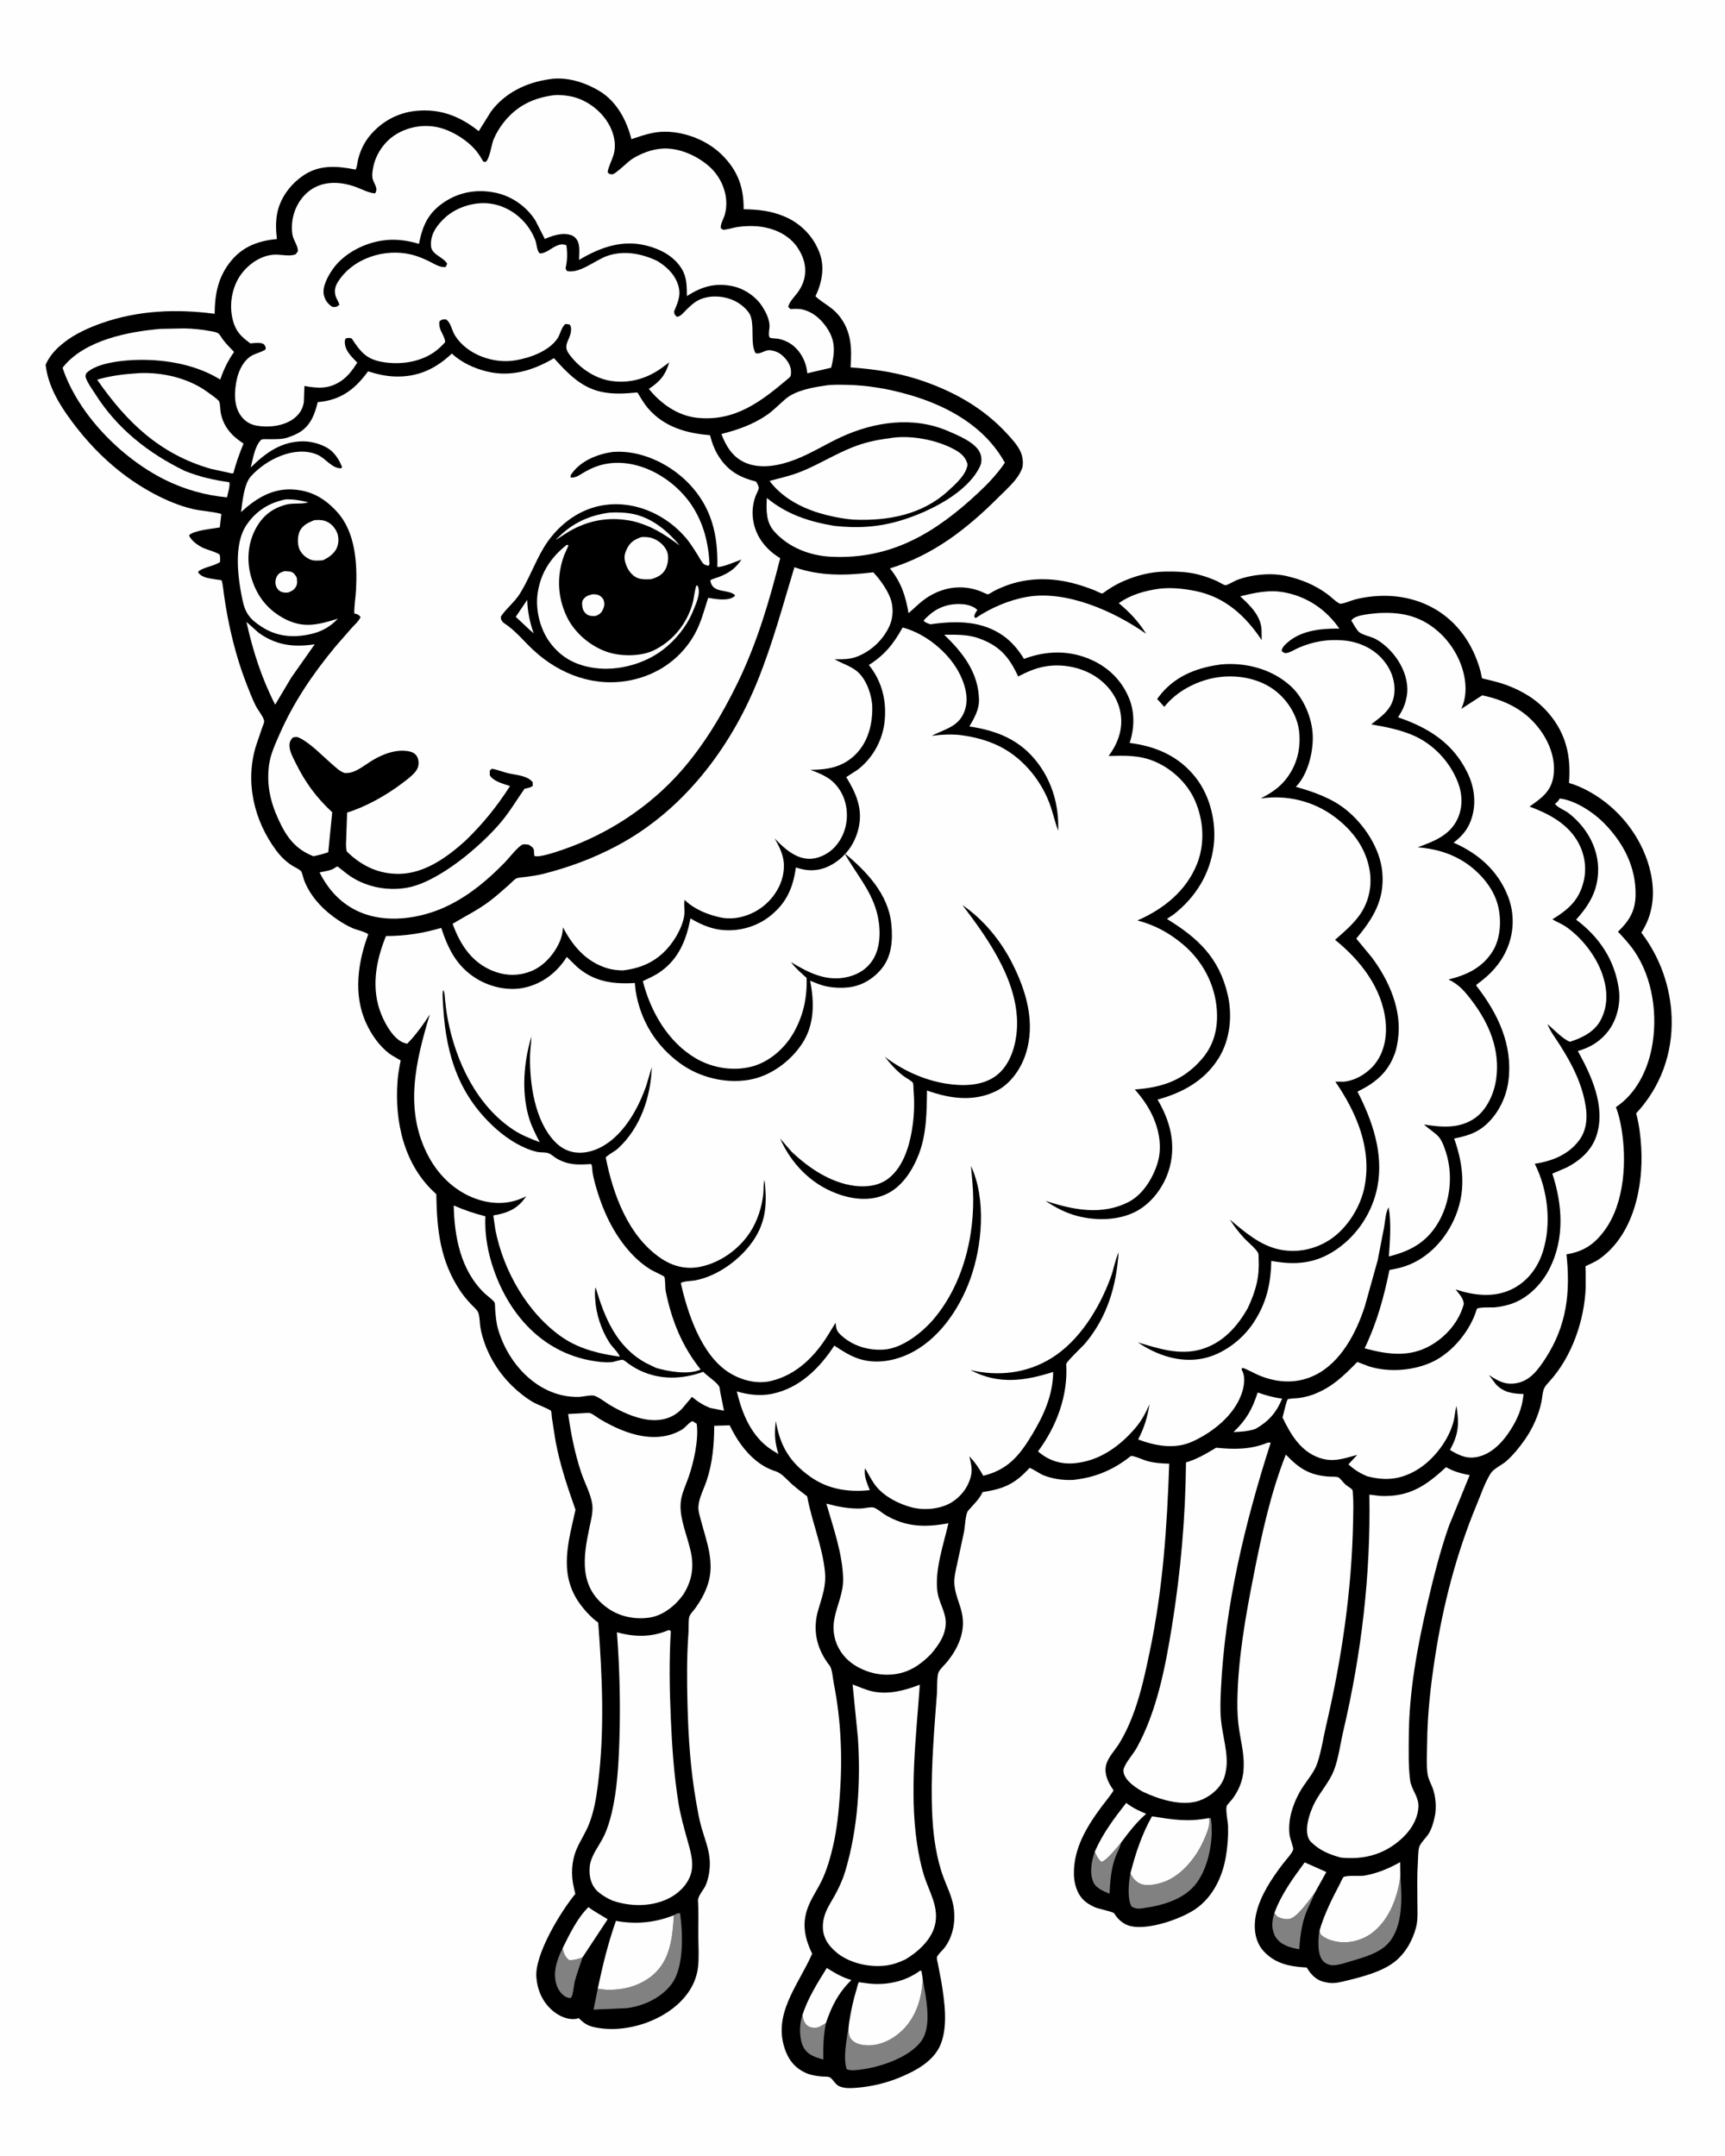
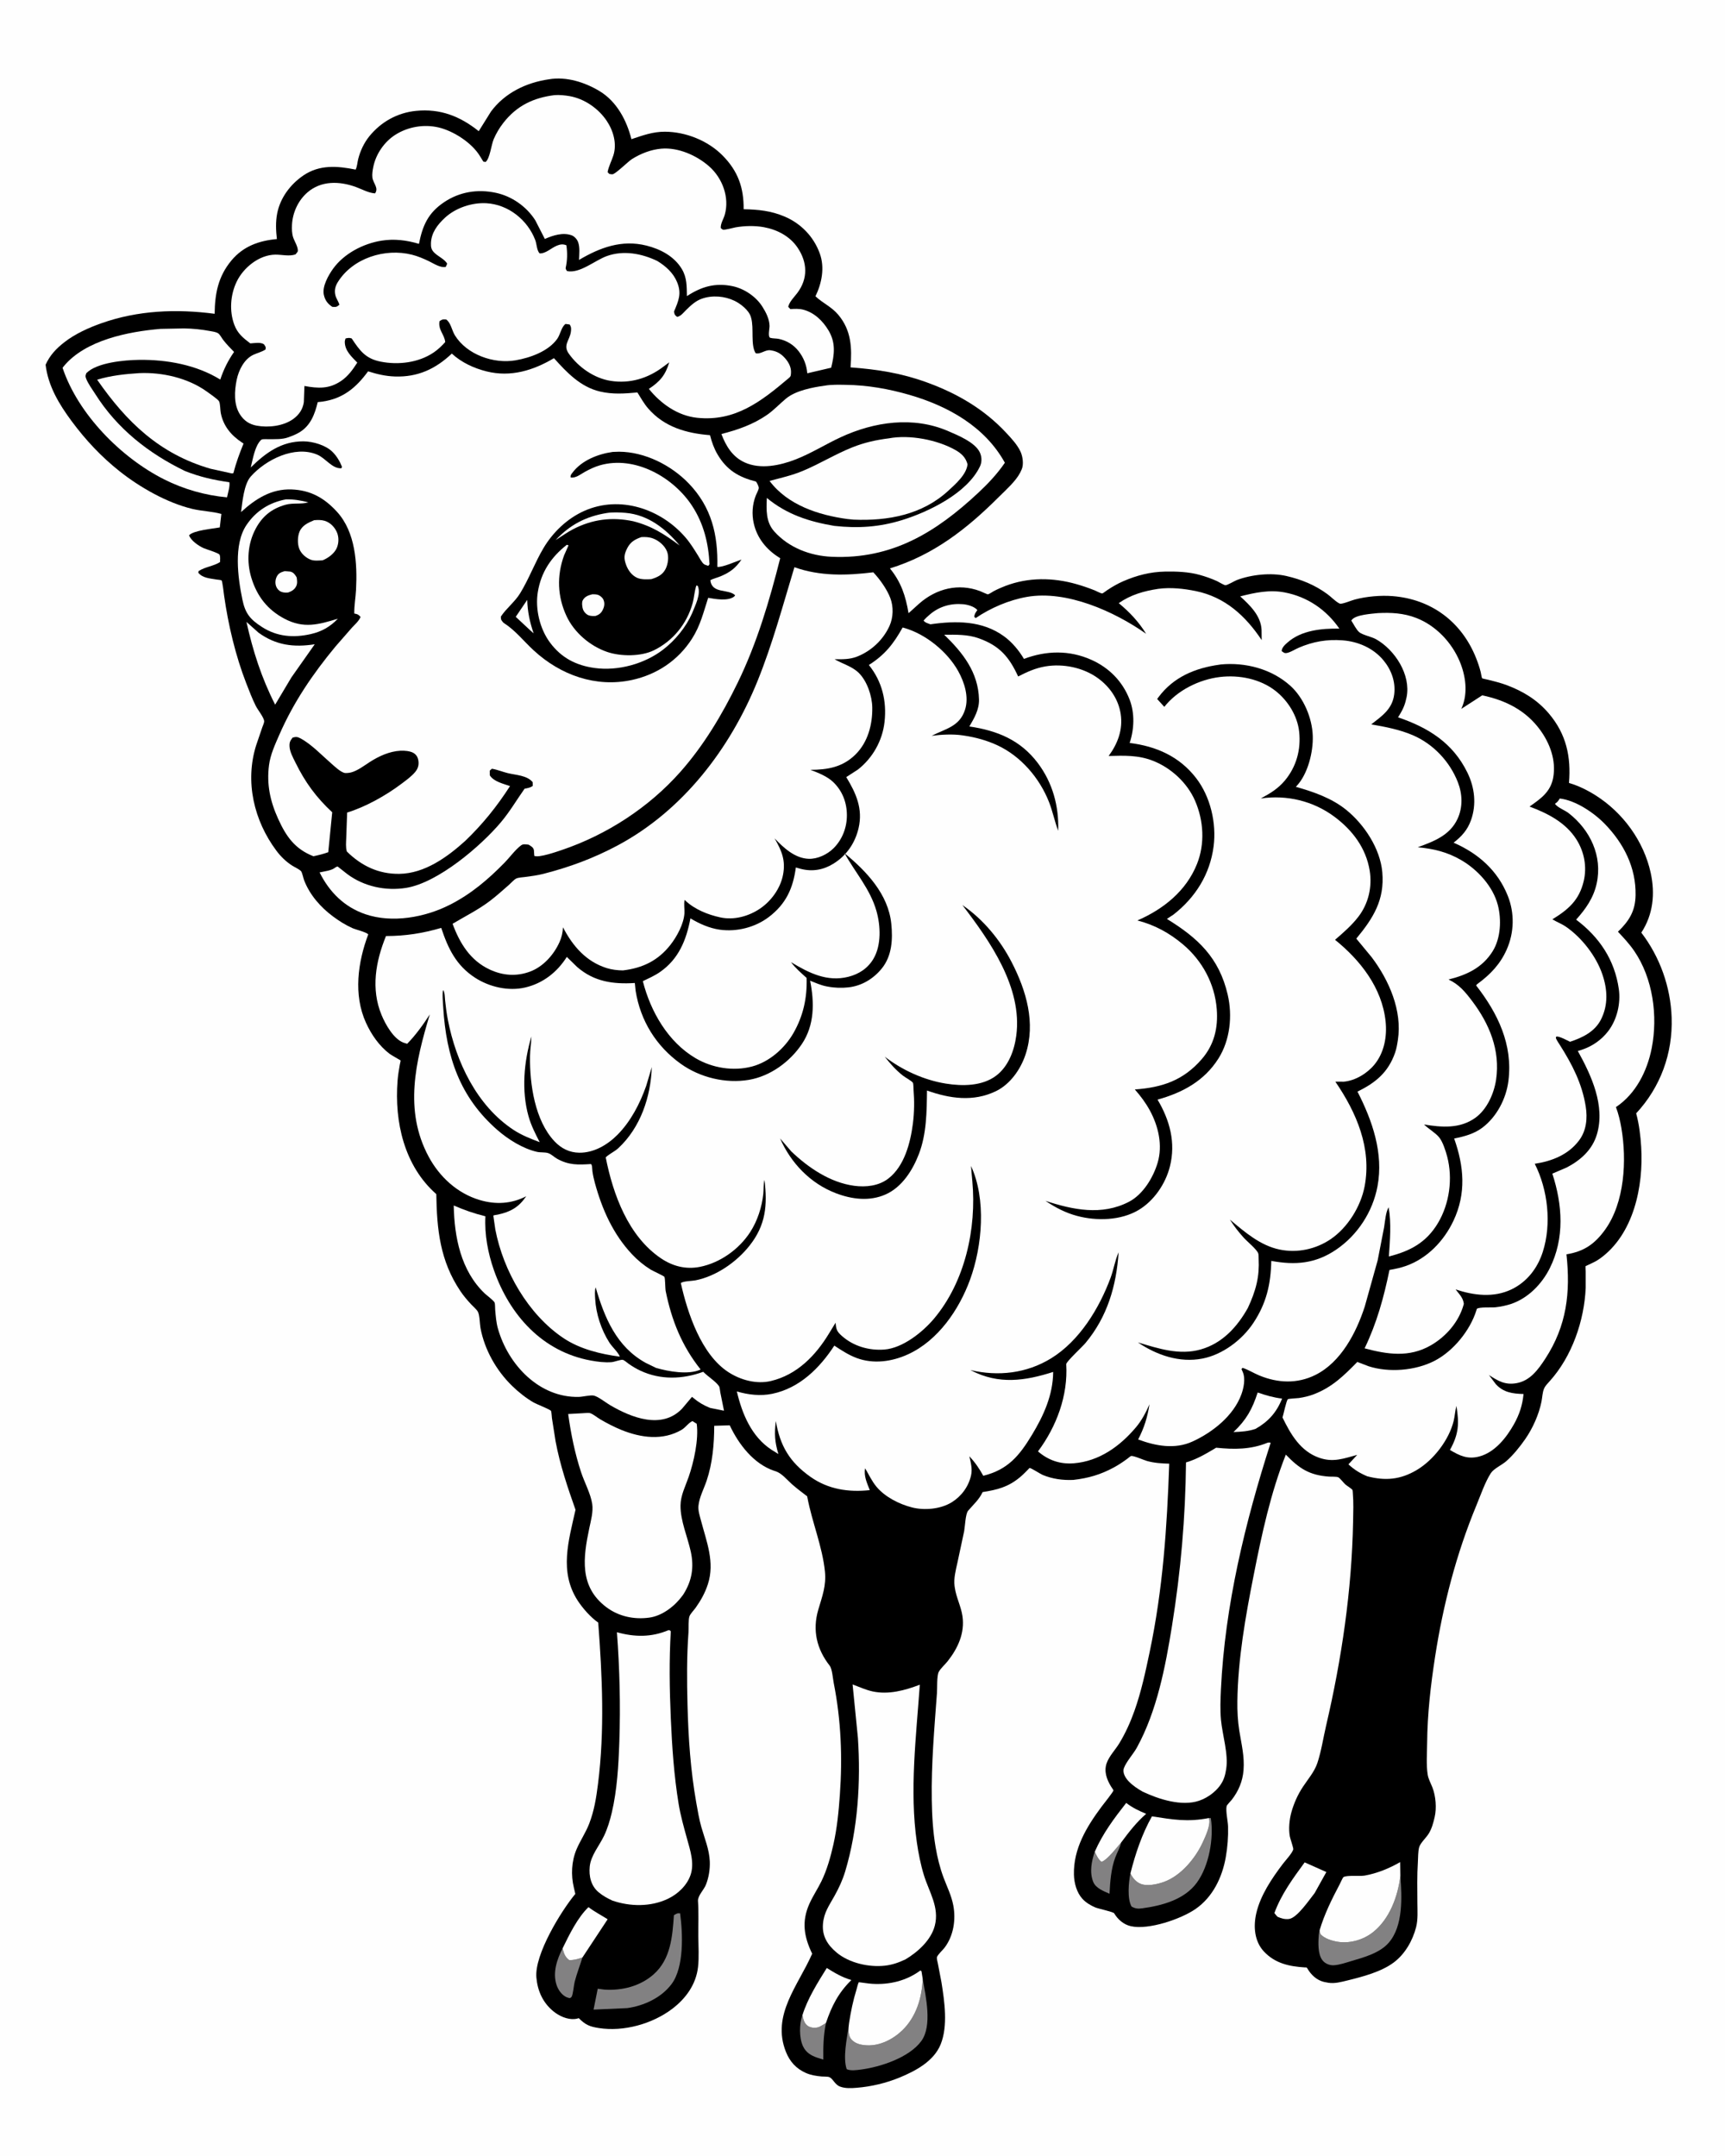
<svg xmlns="http://www.w3.org/2000/svg" version="1.1" style="display: block;" viewBox="0 0 1638 2048" width="1024" height="1280">
  <path transform="translate(0,0)" fill="rgb(254,254,254)" d="M -0 -0 L 1638 0 L 1638 2048 L -0 2048 L -0 -0 z" />
  <path transform="translate(0,0)" fill="rgb(0,0,0)" d="M 521.097 75.334 C 537.605 72.481 555.303 78.116 569.281 86.568 C 585.57 96.418 595.024 114.304 599.522 132.204 C 610.207 128.652 619.886 125.071 631.307 125.114 C 651.088 125.19 672.077 133.545 686.037 147.631 C 700.721 162.447 706.299 178.181 706.111 198.758 C 719.927 198.999 732.199 200.234 745.084 205.732 C 760.534 212.324 772.561 224.713 778.361 240.582 C 783.318 254.147 780.375 268.864 774.323 281.456 C 781.133 287.901 789.599 291.398 795.961 298.97 C 808.532 313.931 809.031 330.503 807.64 348.978 C 833.404 350.897 855.881 354.422 880.297 363.315 C 908.995 373.766 934.54 388.673 955.471 411.126 C 960.426 416.441 966.22 422.631 969.21 429.298 C 971.235 433.815 972.231 441.175 970.234 445.811 L 969.709 446.925 L 968.742 448.996 C 964.393 457.343 955.16 465.404 948.507 472.05 C 918.097 502.43 886.577 527.091 845.055 539.938 C 855.709 553.038 859.966 566.056 862.731 582.489 L 873.036 573.193 C 889.284 559.046 910.175 553.77 930.695 561.512 C 931.638 561.868 937.622 564.695 938.153 564.571 C 939.539 564.248 942.088 562.374 943.454 561.653 C 947.078 559.739 950.835 558.065 954.663 556.602 C 976.513 548.248 999.778 548.514 1022.11 554.846 C 1028.04 556.527 1033.77 558.507 1039.5 560.79 C 1041.05 561.41 1045.26 563.724 1046.74 563.738 C 1047.19 563.742 1050.97 560.889 1051.56 560.5 C 1056.44 557.283 1061.32 554.425 1066.69 552.097 C 1079.5 546.548 1092.35 543.212 1106.36 542.956 C 1117.11 542.759 1128.7 543.164 1139.1 546.053 C 1144.75 547.623 1150.48 549.614 1155.81 552.06 C 1157.31 552.745 1162.38 555.898 1163.71 555.897 C 1165.7 555.896 1172.25 551.867 1174.57 550.991 C 1188.41 545.765 1207.02 543.795 1221.6 547.145 C 1235.77 550.403 1248.74 555.656 1260.5 564.335 C 1264.04 566.945 1267.43 570.513 1271.12 572.792 C 1271.18 572.829 1272.58 573.553 1272.9 573.527 C 1276.97 573.208 1282.54 570.586 1286.63 569.492 C 1297.66 566.544 1311.23 565.367 1322.54 566.262 C 1359.3 569.172 1388.07 590.692 1401.75 625 C 1403.49 629.37 1405.03 633.878 1406.18 638.44 C 1406.41 639.352 1407.1 643.813 1407.52 644.316 C 1407.74 644.569 1412.5 645.529 1413.14 645.688 C 1419.07 647.16 1425.01 648.638 1430.74 650.776 C 1446.5 656.643 1459.99 664.903 1470.94 677.82 C 1487.53 697.394 1492.07 718.864 1490.02 743.734 C 1499.09 746.434 1507.25 750.438 1515.25 755.488 C 1541.24 771.881 1561.05 798.97 1567.62 829.097 C 1571.96 849.024 1569.96 868.707 1558.72 885.923 C 1576.4 909.053 1586.55 937.504 1587.52 966.603 C 1588.65 1000.63 1576.97 1032.72 1553.82 1057.57 C 1556.64 1067.96 1557.95 1078.77 1558.6 1089.5 C 1560.88 1126.85 1551.5 1172.65 1519.27 1195.64 C 1516.01 1197.97 1512.4 1199.66 1508.77 1201.34 C 1508.61 1201.41 1505.83 1202.66 1505.82 1202.68 C 1505.54 1203.41 1505.88 1206.62 1505.89 1207.58 L 1505.89 1223.33 C 1504.54 1254.48 1492.93 1288.34 1471.85 1311.8 C 1469.89 1313.98 1467.45 1316.38 1466.31 1319.12 C 1464.74 1322.92 1464.69 1327.49 1463.88 1331.5 C 1461.41 1343.76 1455.54 1356.83 1448.42 1367.07 C 1443.3 1374.43 1437.06 1382.21 1430.31 1388.11 C 1426.24 1391.67 1418.53 1395.05 1415.73 1399.45 C 1410.14 1408.22 1406.15 1420.18 1402.11 1429.9 C 1383.01 1475.94 1370.45 1524.53 1362.84 1573.75 C 1358.64 1600.95 1355.54 1628.01 1355.29 1655.58 C 1355.21 1664.96 1354.32 1676.58 1355.82 1685.79 C 1356.51 1690.01 1358.77 1693.97 1360.31 1697.91 C 1363.49 1706.07 1364.42 1717.49 1362.44 1726.03 C 1361.14 1731.62 1359.76 1736.99 1356.7 1741.92 C 1354.42 1745.58 1348.87 1750.73 1347.76 1754.56 C 1346.6 1758.55 1346.77 1764.42 1346.5 1768.61 C 1345.66 1781.58 1345.98 1794.62 1346.04 1807.6 C 1346.08 1815.14 1346.69 1823.27 1344.81 1830.63 C 1341.54 1843.43 1334.19 1856.33 1323.42 1864.29 C 1311.42 1873.17 1294.01 1877.7 1279.62 1881.24 C 1273.79 1882.67 1267.41 1884.43 1261.38 1883.43 L 1260 1883.16 L 1257.22 1882.62 C 1250.33 1880.92 1245.13 1875.97 1241.62 1870.01 C 1240.72 1868.49 1240.85 1868.96 1239.16 1868.86 C 1224.39 1867.97 1211.05 1865.08 1200.48 1853.99 C 1191.19 1844.24 1190.12 1830.03 1193.01 1817.45 C 1196.93 1800.4 1207.73 1784.4 1218.16 1770.64 C 1220.87 1767.06 1226.86 1760.77 1228.15 1756.79 C 1228.5 1755.72 1225.25 1746.51 1224.88 1744.47 C 1223.56 1737.33 1224.42 1728.47 1226.36 1721.47 C 1228.72 1712.94 1232.49 1704.58 1237.38 1697.21 C 1242.12 1690.06 1248.29 1682.93 1251.03 1674.72 C 1254.79 1663.41 1256.65 1650.7 1259.37 1639.04 C 1274.15 1575.68 1283.72 1510.58 1284.96 1445.48 C 1285.13 1436.43 1285.48 1427.36 1284.71 1418.33 C 1284.69 1418.1 1284.55 1415.53 1284.42 1415.37 C 1282.86 1413.48 1279.44 1411.71 1277.5 1409.98 C 1275.68 1408.36 1272.82 1404.29 1270.86 1403.29 C 1269.32 1402.5 1264.21 1402.79 1262.23 1402.65 C 1243.51 1401.35 1233.85 1395.03 1221.07 1381.76 C 1206.6 1418.37 1198.2 1457.48 1190.59 1495.99 C 1182.79 1535.45 1175.62 1575.59 1175.05 1615.95 C 1174.92 1625.32 1175.41 1634.87 1176.9 1644.14 C 1178.97 1657.04 1181.93 1668.29 1180.9 1681.53 C 1180.09 1691.99 1176.14 1701.37 1169.74 1709.59 C 1168.88 1710.7 1165.08 1714.56 1164.84 1715.66 C 1163.81 1720.4 1166.06 1729.82 1166.21 1735 C 1166.48 1744.74 1165.73 1754.55 1164.04 1764.15 C 1160.68 1783.25 1151.72 1802.02 1135.38 1813.33 C 1121.43 1822.98 1090.63 1833.53 1073.77 1829.68 C 1067 1828.14 1061.51 1823.29 1058.05 1817.49 C 1057.18 1816.03 1043.08 1813.16 1040.03 1811.85 C 1035.6 1809.95 1031.26 1807.35 1027.96 1803.79 C 1022.45 1797.84 1020.03 1788.78 1019.82 1780.83 C 1019.19 1756.14 1031.86 1735.3 1046.06 1716.19 C 1047.46 1714.3 1057.39 1701.92 1057.36 1700.7 C 1057.35 1700.36 1055.21 1697.28 1054.89 1696.74 C 1050.92 1690.15 1048.25 1682.66 1050.85 1675.01 C 1053.17 1668.24 1059.06 1662.26 1062.8 1656.15 C 1068.69 1646.56 1073.56 1635.68 1077.32 1625.08 C 1083.77 1606.9 1087.8 1588.01 1091.76 1569.17 C 1104.28 1509.65 1108.24 1450.99 1110.33 1390.36 C 1103.18 1390.17 1096.16 1389.74 1089.24 1387.8 C 1085.91 1386.87 1077.02 1382.78 1074.14 1383.03 C 1073.69 1383.07 1070.78 1385.51 1070.28 1385.87 C 1066.27 1388.78 1062.21 1391.52 1057.85 1393.88 C 1045.17 1400.77 1033.49 1404.15 1019.24 1405.78 C 1009.21 1406.21 999.518 1404.92 990.204 1401.08 C 987.945 1400.14 979.134 1394.37 977.66 1394.41 C 977.646 1394.41 975.809 1396.36 975.704 1396.47 C 973.3 1398.96 970.852 1401.36 968.171 1403.56 C 957.008 1412.68 946.981 1415.14 933.1 1417.34 C 929.716 1424.59 924.302 1429.17 919.281 1435.09 C 916.785 1438.04 916.351 1450.2 915.553 1454.5 L 909.073 1484.77 C 907.544 1491.7 905.517 1499.33 906.429 1506.47 L 906.653 1508 C 907.976 1517.42 912.565 1525.8 913.938 1535.16 C 916.294 1551.23 909.632 1565.64 899.889 1578 C 897.408 1581.15 893.281 1584.68 891.45 1588.09 C 889.479 1591.76 890.058 1603.55 889.714 1608.22 C 887.232 1641.96 884.257 1675.71 884.795 1709.59 C 885.035 1724.69 885.875 1739.54 888.404 1754.44 C 890.059 1764.2 892.504 1774.22 895.975 1783.5 C 899.306 1792.4 903.47 1800.57 905.248 1810 C 907.81 1823.59 905.475 1838.76 897.042 1850 C 895.197 1852.46 890.891 1856.25 889.795 1858.86 C 889.248 1860.16 890.316 1863.79 890.594 1865.2 L 893.975 1882.88 C 896.882 1901.13 900.336 1924.41 893.205 1942 C 886.694 1958.06 869.254 1967.29 854.081 1973.53 C 841.529 1978.7 827.206 1982.1 813.678 1983.18 C 808.362 1983.61 802.559 1983.98 797.5 1982 C 792.652 1980.09 790.959 1974.51 787.48 1973.09 C 785.868 1972.43 781.987 1972.65 780.128 1972.47 C 775.054 1971.99 770.045 1971.23 765.343 1969.17 C 756.043 1965.09 749.982 1958.41 746.256 1949.05 C 732.324 1914.06 758.025 1885.99 771.205 1855.84 C 763.376 1839.64 760.986 1825.22 768.63 1808.26 C 771.924 1800.94 776.468 1794.23 779.984 1787.03 C 785.256 1776.23 788.732 1763.77 791.36 1752.08 C 794.86 1736.51 796.365 1720.78 797.5 1704.89 C 800.048 1669.25 798.634 1633.92 791.692 1598.81 C 790.865 1594.63 790.234 1585.32 787.848 1582.27 C 775.466 1566.41 771.262 1548.57 777.022 1529 C 780.751 1516.33 784.691 1506.3 783.312 1492.73 C 780.909 1469.09 771.058 1445.8 766.644 1422.38 L 766.465 1421.39 C 761.544 1417.6 756.469 1413.85 751.829 1409.72 C 747.172 1405.57 742.399 1399.47 736.391 1397.52 L 735 1397.09 C 715.554 1390.57 701.234 1371.75 692.9 1353.91 L 678.162 1354.37 C 678.152 1371.78 676.542 1389.89 670.968 1406.5 C 668.372 1414.24 663.995 1422.18 663.182 1430.41 C 662.734 1434.93 664.466 1440.1 665.606 1444.44 C 670.872 1464.49 678.911 1483.99 672.15 1504.82 C 669.469 1513.07 665.587 1520.05 660.597 1527.11 C 658.975 1529.4 655.61 1532.8 654.67 1535.27 C 653.449 1538.47 653.994 1546.78 653.72 1550.53 C 652.025 1573.75 652.192 1596.34 652.789 1619.59 C 653.59 1650.78 655.67 1681.58 661.107 1712.33 C 662.478 1720.08 663.805 1728.01 665.952 1735.59 C 669.023 1746.42 673.464 1756.67 673.954 1768.1 C 674.273 1775.53 673.007 1783.6 670.203 1790.5 C 668.322 1795.14 662.42 1800.91 662.745 1805.76 C 663.482 1816.77 662.98 1828.14 663.056 1839.19 C 663.123 1848.77 663.869 1859.04 662.779 1868.55 C 660.889 1885.04 651.218 1898.36 638.333 1908.17 C 619.472 1922.52 592.17 1930.16 568.544 1926.45 C 559.717 1925.06 555.911 1923.43 549.5 1917.06 C 548.29 1917.48 547.117 1917.75 545.839 1917.88 C 538.613 1918.61 530.775 1914.99 525.286 1910.47 C 515.35 1902.27 510.389 1891.16 509.261 1878.5 C 507.313 1856.64 532.701 1815.34 546.234 1799.04 L 544.843 1793 C 541.985 1781.17 542.603 1768.04 547.364 1756.75 C 550.914 1748.33 556.155 1740.84 559.444 1732.26 C 564.219 1719.78 566.094 1707.83 567.761 1694.69 C 574.196 1643.99 571.839 1592.12 567.991 1541.3 C 560.917 1536.44 553.198 1527.68 548.523 1520.47 C 530.719 1492.98 539.882 1463.55 546.419 1434.15 C 538.843 1412.69 531.703 1391.62 527.5 1369.18 L 524.03 1347.08 C 523.858 1345.81 523.644 1340.98 523.123 1340.2 C 522.167 1338.77 509.161 1333.71 506.802 1332.34 C 499.301 1328 492.321 1322.43 486.12 1316.39 C 471.168 1301.82 460.016 1282.09 456.169 1261.5 C 455.43 1257.54 455.474 1249.19 453.657 1245.98 C 452.355 1243.69 449.227 1241.1 447.384 1239.12 C 443.613 1235.06 440.154 1231.01 437.051 1226.4 C 417.713 1197.65 414.736 1167.86 414.193 1134.31 C 383.705 1107.46 374.339 1065.63 377.409 1026.57 C 377.811 1021.45 378.631 1016.38 379.535 1011.33 C 379.623 1010.83 380.404 1007.72 380.272 1007.3 C 380.264 1007.28 371.088 1001.99 369.991 1001.16 C 359.97 993.592 352.511 982.792 347.359 971.449 C 335.327 944.959 339.655 913.863 349.575 887.545 C 347.417 885.299 337.88 883.11 334.539 881.63 C 327.994 878.731 321.844 874.814 316.099 870.556 C 304.269 861.788 294.01 850.06 288.659 836.201 C 287.991 834.471 286.764 828.64 285.728 827.533 C 283.971 825.656 279.722 823.766 277.452 822.337 C 271.557 818.626 266.459 813.64 262.296 808.065 C 240.918 779.437 232.314 742.542 243.053 708.103 L 248.938 690.827 C 249.471 689.297 250.799 686.565 250.701 685.024 C 250.477 681.487 244.586 674.239 242.769 670.594 C 239.319 663.673 236.492 656.274 233.691 649.068 C 223.487 622.816 216.602 593.637 212.652 565.791 C 212.412 564.1 211.052 551.817 210.192 551.3 C 209.478 550.87 206.558 550.682 205.602 550.516 C 199.543 549.459 192.155 549.191 188.141 544 L 188.452 542.459 C 194.888 538.32 202.502 537.869 208.775 533.94 C 208.856 531.679 209.182 529.176 208.393 527.02 C 207.774 525.33 195.507 521.74 193.184 520.678 C 188.368 518.476 181.206 513.621 179.377 508.5 C 183.496 503.759 202.101 502.247 208.561 501.006 L 210.051 488.204 C 201.301 485.739 191.582 485.575 182.599 483.442 C 158.597 477.743 132.728 462.979 113.487 447.739 C 95.987 433.878 81.149 418.018 67.868 400.096 C 55.936 383.995 45.486 366.708 43.117 346.466 C 47.204 337.411 53.129 331.181 60.961 325.067 C 71.104 317.149 83.931 311.361 95.972 307.095 C 130.842 294.743 167.303 293.302 203.673 298.075 C 203.873 278.922 207.003 262.576 219.597 247.441 C 230.843 233.927 245.75 228.599 262.786 227.098 C 261.854 219.004 261.496 210.895 263.044 202.844 C 265.917 187.908 275.676 174.945 288.147 166.527 C 303.38 156.243 320.376 157.62 337.582 161.111 C 339.087 158.088 339.196 154.275 340.031 151 C 342.003 143.272 345.567 135.651 350.601 129.445 C 361.768 115.68 377.318 107.072 395 105.308 C 417.974 103.015 436.84 110.447 454.488 124.622 L 466.13 105.964 C 479.295 88.193 499.637 78.456 521.097 75.334 z" />
  <path transform="translate(0,0)" fill="rgb(254,254,254)" d="M 270.252 542.5 L 275.5 542.965 C 278.615 543.656 280.088 545.909 281.583 548.5 C 281.967 551.214 282.407 553.963 281.253 556.557 C 279.728 559.984 276.879 561.644 273.5 562.826 C 271.199 562.999 269.203 563.03 267.014 562.169 C 264.752 561.279 263.045 559.415 262.155 557.175 C 260.998 554.263 261.227 550.767 262.564 547.948 C 264.291 544.305 266.739 543.63 270.252 542.5 z" />
  <path transform="translate(0,0)" fill="rgb(130,129,130)" d="M 784.281 1921.68 C 781.842 1933.59 781.644 1944.34 781.792 1956.43 L 776.085 1954.63 C 770.063 1952.58 765.246 1949.69 762.468 1943.7 C 758.729 1935.64 758.92 1922.57 761.915 1914.33 C 762.882 1918.34 763.652 1922.39 767.457 1924.72 C 769.937 1926.23 773.639 1926.52 776.5 1925.84 C 778.13 1925.45 779.469 1924.6 780.884 1923.75 L 784.281 1921.68 z" />
  <path transform="translate(0,0)" fill="rgb(130,129,130)" d="M 1064.76 1750.07 C 1063.49 1755.24 1060.9 1759.57 1059.06 1764.5 C 1055.09 1775.09 1054.16 1787.69 1053.63 1798.89 C 1048.08 1796.45 1040.49 1793.64 1038.09 1787.5 C 1034.49 1778.32 1036.54 1767.94 1039.62 1758.94 C 1041.18 1762.49 1042.93 1766.19 1046 1768.63 C 1051.68 1766.66 1060.71 1754.71 1064.76 1750.07 z" />
  <path transform="translate(0,0)" fill="rgb(130,129,130)" d="M 552.984 1859.44 C 550.613 1867.14 547.668 1874.66 545.635 1882.48 C 544.781 1885.76 544.167 1894.51 542.656 1896.88 C 542.293 1897.45 541.552 1897.67 541 1898.06 C 539.676 1897.76 538.294 1897.4 537.094 1896.75 C 532.797 1894.4 529.695 1889.66 528.27 1885.08 C 524.661 1873.48 528.845 1861.21 534.094 1850.85 C 535.517 1855.7 536.271 1858.83 540.5 1861.97 C 544.597 1861.92 547.567 1861.29 551.422 1859.96 L 552.399 1859.64 L 552.984 1859.44 z" />
  <path transform="translate(0,0)" fill="rgb(254,254,254)" d="M 1194.33 1322.76 C 1202.13 1325.46 1209.27 1327.52 1217.52 1328.55 C 1212.29 1341.69 1204.49 1350.39 1192.29 1357.31 C 1185.39 1359.66 1178.57 1360.06 1171.35 1360.33 C 1183.66 1348.67 1189.16 1338.63 1194.33 1322.76 z" />
-   <path transform="translate(0,0)" fill="rgb(130,129,130)" d="M 1248.46 1798.23 C 1246.07 1804.82 1242.6 1810.81 1240.14 1817.32 C 1235.88 1828.54 1234.74 1839.71 1233.77 1851.6 C 1225.43 1850.15 1216.48 1847.8 1211.51 1840.24 C 1210.11 1838.12 1209.43 1835.94 1208.85 1833.5 L 1208.61 1832.53 C 1207.68 1828.24 1208.65 1821.32 1210.22 1817.22 C 1211.12 1818.48 1212.12 1819.57 1213.14 1820.73 C 1216.72 1822.3 1220.03 1823.34 1224 1822.87 C 1231.8 1821.94 1243.44 1804.47 1248.46 1798.23 z" />
  <path transform="translate(0,0)" fill="rgb(254,254,254)" d="M 1039.62 1758.94 C 1047.3 1741.48 1057.82 1727.5 1069.47 1712.6 C 1075.27 1717.15 1081.67 1720.14 1088.42 1722.98 C 1079.05 1731.12 1072.14 1740.18 1064.76 1750.07 C 1060.71 1754.71 1051.68 1766.66 1046 1768.63 C 1042.93 1766.19 1041.18 1762.49 1039.62 1758.94 z" />
  <path transform="translate(0,0)" fill="rgb(254,254,254)" d="M 534.094 1850.85 C 540.523 1837.75 548.205 1821.79 558.724 1811.6 C 564.754 1816.16 570.705 1819.16 576.941 1823.13 L 552.984 1859.44 L 552.399 1859.64 L 551.422 1859.96 C 547.567 1861.29 544.597 1861.92 540.5 1861.97 C 536.271 1858.83 535.517 1855.7 534.094 1850.85 z" />
  <path transform="translate(0,0)" fill="rgb(254,254,254)" d="M 298.207 494.132 C 301.56 493.896 304.887 493.734 308.146 494.726 C 313.439 496.337 317.542 500.532 319.745 505.509 C 321.774 510.095 321.659 515.87 319.704 520.453 C 317.424 525.799 311.398 530.196 306.159 532.269 C 302.672 532.424 298.362 532.944 295.05 531.702 C 290.374 529.948 285.914 526.03 284.065 521.342 C 282.193 516.598 282.369 509.474 284.38 504.841 C 286.943 498.937 292.663 496.446 298.207 494.132 z" />
  <path transform="translate(0,0)" fill="rgb(254,254,254)" d="M 761.915 1914.33 C 766.801 1898.52 776.36 1883.41 785.071 1869.41 C 792.762 1874.2 799.651 1878.29 808.433 1880.87 C 796.164 1892.86 789.685 1905.6 784.281 1921.68 L 780.884 1923.75 C 779.469 1924.6 778.13 1925.45 776.5 1925.84 C 773.639 1926.52 769.937 1926.23 767.457 1924.72 C 763.652 1922.39 762.882 1918.34 761.915 1914.33 z" />
  <path transform="translate(0,0)" fill="rgb(254,254,254)" d="M 1210.22 1817.22 C 1216.78 1799.26 1227.8 1784.39 1238.96 1769.08 L 1259.56 1778.26 L 1248.46 1798.23 C 1243.44 1804.47 1231.8 1821.94 1224 1822.87 C 1220.03 1823.34 1216.72 1822.3 1213.14 1820.73 C 1212.12 1819.57 1211.12 1818.48 1210.22 1817.22 z" />
  <path transform="translate(0,0)" fill="rgb(130,129,130)" d="M 1329.86 1781.89 C 1331.31 1801.86 1332.75 1829.37 1318.8 1845.44 C 1310.35 1855.17 1295.28 1859.32 1283.4 1862.8 C 1278.1 1864.36 1272.27 1866.45 1266.75 1866.8 C 1263.37 1867.02 1259.71 1865.8 1257.18 1863.5 C 1251.9 1858.7 1251.87 1848.71 1252.11 1842.14 C 1252.21 1839.22 1252.46 1836.47 1253.15 1833.62 L 1253.88 1837 C 1257.22 1841.46 1265.64 1843.86 1271.01 1844.62 C 1282.39 1846.22 1294.79 1842.58 1303.78 1835.49 C 1319.65 1822.99 1327.54 1801.39 1329.86 1781.89 z" />
  <path transform="translate(0,0)" fill="rgb(130,129,130)" d="M 1148.02 1726.98 L 1149.84 1727 C 1152.78 1746.18 1148.16 1772.45 1136.56 1788.36 C 1124.78 1804.51 1103.46 1810.2 1084.55 1812.75 C 1080.51 1813.29 1077.99 1813.03 1074.5 1811.01 C 1070.29 1803.35 1071.78 1787.97 1073.48 1779.54 C 1075.58 1783.81 1078.34 1787.36 1082.8 1789.33 C 1089.11 1792.13 1099.14 1789.89 1105.4 1787.61 C 1121.47 1781.77 1135.15 1765.27 1142.11 1750.18 C 1144.63 1744.75 1150.21 1732.95 1148.02 1726.98 z" />
  <path transform="translate(0,0)" fill="rgb(254,254,254)" d="M 233.88 590.753 L 245.297 600.955 C 261.955 613.058 278.942 615.091 298.739 612 L 276.583 643.456 L 261.137 669.364 C 248.215 644.044 240.018 618.464 233.88 590.753 z" />
  <path transform="translate(0,0)" fill="rgb(130,129,130)" d="M 876.165 1879.57 C 879.009 1896.35 885.564 1924.27 874.792 1938.9 C 863.364 1954.44 836.242 1963.41 817.75 1965.86 C 813.77 1966.38 807.646 1967.34 803.975 1965.5 C 800.295 1954.61 804.113 1936.65 805.779 1925.56 C 805.82 1929.87 805.57 1934.22 808.716 1937.57 C 812.539 1941.63 818.187 1942.69 823.531 1942.9 C 835.817 1943.38 848.082 1937.07 856.774 1928.68 C 870.03 1915.88 875.594 1897.56 876.165 1879.57 z" />
  <path transform="translate(0,0)" fill="rgb(130,129,130)" d="M 639.88 1819.25 C 642.306 1817.92 642.945 1817.2 645.758 1817.5 C 648.356 1836.62 649.658 1868.61 637.67 1884.66 C 627.961 1897.67 611.411 1905.31 595.641 1907.51 L 563.565 1908.95 L 567.52 1889.11 L 573.938 1889.94 C 590.61 1891.06 607.889 1886.72 620.614 1875.45 C 636.882 1861.04 638.475 1839.46 639.88 1819.25 z" />
  <path transform="translate(0,0)" fill="rgb(254,254,254)" d="M 271.387 474.351 C 278.759 474.176 285.559 475.365 292.679 477.172 C 285.962 479.237 278.11 477.462 270.956 479.49 C 257.938 483.18 249.11 490.179 242.686 502.142 C 235.003 516.451 233.842 533.565 238.588 549.022 C 243.93 566.421 253.931 579.303 270.095 587.787 C 288.255 597.319 302.264 593.341 320.706 587.719 C 313.321 595.443 305.302 599.989 294.872 602.345 C 278.508 606.041 262.913 604.809 248.642 595.608 C 237.333 588.318 232.744 582.703 230.031 569.584 C 225.769 548.977 221.4 517.328 233.856 498.789 C 242.891 485.344 255.57 477.332 271.387 474.351 z" />
  <path transform="translate(0,0)" fill="rgb(254,254,254)" d="M 1073.48 1779.54 C 1078.14 1760.97 1084.48 1742.11 1093.92 1725.36 C 1113.83 1728.45 1127.74 1730.94 1148.02 1726.98 C 1150.21 1732.95 1144.63 1744.75 1142.11 1750.18 C 1135.15 1765.27 1121.47 1781.77 1105.4 1787.61 C 1099.14 1789.89 1089.11 1792.13 1082.8 1789.33 C 1078.34 1787.36 1075.58 1783.81 1073.48 1779.54 z" />
  <path transform="translate(0,0)" fill="rgb(254,254,254)" d="M 805.779 1925.56 L 806.265 1921.52 C 807.915 1910.7 810.091 1900.21 813.341 1889.76 C 813.78 1888.35 814.697 1883.95 815.542 1882.94 C 815.542 1882.94 816.808 1883.09 817.172 1883.13 C 820.763 1883.54 824.33 1884.2 827.938 1884.43 C 844.511 1885.52 860.623 1881.62 874 1871.77 L 875.025 1872.5 L 876.165 1879.57 C 875.594 1897.56 870.03 1915.88 856.774 1928.68 C 848.082 1937.07 835.817 1943.38 823.531 1942.9 C 818.187 1942.69 812.539 1941.63 808.716 1937.57 C 805.57 1934.22 805.82 1929.87 805.779 1925.56 z" />
-   <path transform="translate(0,0)" fill="rgb(254,254,254)" d="M 639.88 1819.25 C 638.475 1839.46 636.882 1861.04 620.614 1875.45 C 607.889 1886.72 590.61 1891.06 573.938 1889.94 L 567.52 1889.11 C 572.214 1866.92 577.241 1846.1 584.817 1824.65 C 603.548 1828.17 622.212 1826.39 639.88 1819.25 z" />
  <path transform="translate(0,0)" fill="rgb(254,254,254)" d="M 1253.15 1833.62 C 1257.73 1818.13 1264.75 1804.07 1272.25 1789.84 C 1272.76 1788.88 1275.16 1783.44 1275.85 1783.05 C 1279.27 1781.09 1291.33 1782.46 1295.99 1781.63 C 1307.61 1779.58 1319.54 1774.72 1329.69 1768.8 L 1329.86 1781.89 C 1327.54 1801.39 1319.65 1822.99 1303.78 1835.49 C 1294.79 1842.58 1282.39 1846.22 1271.01 1844.62 C 1265.64 1843.86 1257.22 1841.46 1253.88 1837 L 1253.15 1833.62 z" />
  <path transform="translate(0,0)" fill="rgb(254,254,254)" d="M 132.114 354.432 C 153.885 353.486 178.052 358.995 195.969 371.754 C 197.965 373.176 207.06 379.443 207.911 381.281 C 209.057 383.758 208.915 389.323 209.483 392.268 C 211.883 404.715 219.4 413.621 229.755 420.438 L 231.115 421.325 C 227.337 430.627 223.967 439.699 221.473 449.45 C 220.248 449.771 220.693 449.787 219.48 449.607 L 199.762 445.269 C 151.394 431.297 119.908 400.821 92.07 360.673 C 105.22 356.717 118.474 355.297 132.114 354.432 z" />
  <path transform="translate(0,0)" fill="rgb(254,254,254)" d="M 152.147 312.409 L 174.566 311.973 C 183.031 312.077 191.409 312.97 199.728 314.535 C 202.024 314.967 205.303 315.353 207.233 316.793 C 208.735 317.915 210.612 321.395 211.839 322.976 C 214.969 327.01 218.558 330.655 222.113 334.311 C 216.363 342.508 212.163 351.071 209.013 360.563 C 186.405 346.571 158.209 341.488 131.948 341.837 C 118.145 342.021 91.741 344.293 81.78 354.5 C 81.085 356.517 80.712 357.156 81.471 359.27 C 83.281 364.306 87.394 369.713 90.26 374.259 C 111.049 407.227 140.979 430.745 175.733 447.54 C 189.797 453.047 202.753 455.993 217.636 458.071 C 218.455 461.635 216.163 468.645 215.428 472.433 C 194.802 470.574 174.383 464.732 155.875 455.447 C 114.906 434.895 73.911 393.422 59.231 349.392 L 60.391 347.885 C 80.926 322.992 121.712 315.033 152.147 312.409 z" />
  <path transform="translate(0,0)" fill="rgb(254,254,254)" d="M 844.049 416.381 C 863.792 412.678 890.275 417.786 907.421 427.588 C 913.05 430.806 917.04 434.58 918.753 441 C 917.868 450.762 907.277 459.881 900.5 466.143 C 875.754 489.012 843.071 494.966 810.589 493.615 L 804.5 493.006 C 777.196 489.281 747.917 479.766 730.707 456.825 C 741.592 453.927 751.83 451.676 762.305 447.308 C 778.341 440.621 793.26 431.336 809.371 424.921 C 820.861 420.346 831.842 417.921 844.049 416.381 z" />
  <path transform="translate(0,0)" fill="rgb(254,254,254)" d="M 430.747 1145.1 C 440.757 1149.48 450.231 1152.73 460.842 1155.37 C 459.915 1172.63 463.237 1190.37 468.951 1206.62 C 483.949 1249.29 514.941 1283.97 560.963 1292.38 C 567.439 1293.56 574.105 1294.43 580.698 1293.92 C 583.374 1293.71 589.18 1291.38 591.311 1291.73 C 592.643 1291.95 595.558 1294.54 596.754 1295.39 C 600.38 1297.95 604.068 1300.16 608.094 1302.04 C 627.223 1310.99 648.198 1310.24 667.728 1303.08 C 671.846 1307.35 679.662 1312.21 682.753 1316.8 C 683.397 1317.75 683.717 1321.54 683.971 1322.79 L 687.453 1340.05 L 674.283 1337.4 C 668.265 1335.02 663.276 1332.07 658.317 1327.91 L 657.081 1326.86 L 647.663 1338.06 C 628.439 1358.19 599.302 1346.61 578.976 1334.59 C 575.039 1332.26 567.702 1326.46 563.71 1325.67 C 560.446 1325.04 553.354 1326.83 549.633 1326.93 C 512.097 1327.89 482.389 1296.43 472.699 1261.93 C 471.068 1256.13 470.647 1250.09 470.117 1244.11 C 469.975 1242.51 470.125 1238.63 469.545 1237.29 C 468.712 1235.37 461.968 1230.36 460.094 1228.57 C 437.446 1206.92 431.35 1175.13 430.747 1145.1 z" />
-   <path transform="translate(0,0)" fill="rgb(254,254,254)" d="M 784.675 1428.3 C 795.645 1431.24 806.066 1433.28 817.489 1432.94 C 820.807 1432.84 825.834 1431.46 828.912 1431.89 C 832.131 1432.34 837.588 1437.18 840.5 1438.93 C 860.189 1450.75 878.79 1451.02 900.635 1446.94 C 895.985 1467.05 887.326 1491.77 890.207 1512.34 C 891.476 1521.41 897.114 1529.85 897.943 1538.96 C 899.103 1551.7 891.674 1562.28 883.787 1571.5 C 875.912 1579.36 867.385 1585.96 856.467 1588.95 C 842.03 1592.9 826.911 1590.46 813.986 1583.23 C 797.781 1574.16 788.958 1557.05 792.136 1538.56 C 794.507 1524.77 800.985 1513.89 800.593 1499.05 C 799.977 1475.73 791.093 1450.56 784.675 1428.3 z" />
  <path transform="translate(0,0)" fill="rgb(254,254,254)" d="M 783.108 366.347 C 789.285 365.217 796.918 365.474 803.21 365.558 C 823.632 365.832 843.894 369.383 863.5 375.067 C 900.279 385.731 935.267 405.221 954.223 439.571 C 946.982 450.176 938.275 459.409 928.905 468.16 C 888.725 505.689 847.107 531.318 789.969 528.905 C 769.483 528.04 749.081 520.363 735.156 504.791 C 727.13 495.815 727.624 484.224 728.14 473.006 C 747.147 488.692 768.175 495.484 792.211 499.541 C 814.607 502.016 835.006 500.731 856.646 494.021 C 882.18 486.104 918.507 468.413 930.565 443.05 C 932.53 438.916 932.375 434.067 930.514 429.921 C 926.168 420.241 909.475 413.425 900.301 409.471 C 867.241 395.223 830.335 400.516 798.358 415.308 C 784.012 421.944 770.301 430.647 755.578 436.377 C 740.762 442.142 722.214 446.16 707.106 439.271 C 695.489 433.974 689.337 423.768 684.978 412.27 C 700.314 408.368 714.847 403.34 728.023 394.303 C 734.756 389.685 740.138 383.758 746.382 378.594 C 755.597 370.973 771.527 367.935 783.108 366.347 z" />
  <path transform="translate(0,0)" fill="rgb(254,254,254)" d="M 634.773 1548.5 C 636.234 1548.64 635.481 1548.4 636.928 1549.5 C 635.274 1576.88 635.73 1604.79 636.925 1632.19 C 638.113 1659.42 639.944 1686.54 644.349 1713.47 C 646.16 1724.54 649.321 1735.69 652.303 1746.5 C 655.313 1757.41 659.537 1769.81 655.691 1781.03 C 652.248 1791.08 643.571 1799.22 634.116 1803.71 C 617.776 1811.48 598.246 1811.17 581.377 1805.36 C 576.638 1803.17 572.283 1800.78 568.272 1797.4 C 561.09 1791.34 559 1782.07 559.93 1773 C 561.014 1762.44 569.113 1753.16 573.576 1743.75 C 576.805 1736.94 579.105 1729.33 580.839 1722 C 585.964 1700.34 587.284 1676.72 588.045 1654.5 C 589.231 1619.86 588.34 1585.06 585.759 1550.49 C 602.674 1555.15 618.396 1555.38 634.773 1548.5 z" />
  <path transform="translate(0,0)" fill="rgb(254,254,254)" d="M 552.646 1342.46 C 554.607 1342.44 558.62 1341.84 560.342 1342.38 C 563.071 1343.23 567.114 1346.59 569.751 1348.13 C 576.341 1351.99 583.01 1355.48 590.101 1358.35 C 608.604 1365.83 629.299 1368.63 647.18 1358.21 C 650.926 1356.03 653.795 1351.47 657.5 1349.91 L 661.544 1352.46 C 663.558 1367.44 658.748 1388.93 653.863 1403 C 650.748 1411.97 646.254 1420.41 646.148 1430.13 C 645.992 1444.43 652.773 1459.75 655.867 1473.74 C 659.163 1488.64 657.029 1501.62 648.837 1514.55 L 647.971 1515.75 C 640.837 1525.56 628.942 1534.87 616.571 1536.58 C 602.082 1538.59 587.494 1535.52 575.725 1526.69 C 549.746 1507.18 553.656 1479.41 559.534 1451.53 C 561.046 1444.36 563.392 1435.96 562.285 1428.61 C 560.817 1418.86 554.81 1407.91 551.671 1398.35 C 545.747 1380.31 542.057 1361.96 539.45 1343.18 L 552.646 1342.46 z" />
  <path transform="translate(0,0)" fill="rgb(254,254,254)" d="M 809.591 1600.06 C 815.676 1602.32 822.177 1605.31 828.5 1606.68 C 843.769 1610 859.315 1605.72 873.445 1600.31 C 869.971 1649.24 863.568 1701.32 870.621 1750.08 C 872.117 1760.42 874.257 1771.33 877.356 1781.33 C 882.351 1797.44 892.158 1811.69 887.689 1829.16 C 884.181 1842.88 871.518 1854.28 859.792 1861.24 C 853.303 1864.28 847.501 1866.37 840.338 1867.2 C 825.211 1868.93 806.349 1864.7 794.489 1854.8 C 785.779 1847.54 780.436 1839.03 781.469 1827.35 C 782.421 1816.6 787.247 1810.2 792.352 1801.02 C 796.584 1793.41 800.072 1785.95 802.579 1777.6 C 814.679 1737.28 817.401 1692.68 814.644 1650.83 L 809.591 1600.06 z" />
  <path transform="translate(0,0)" fill="rgb(254,254,254)" d="M 1203.61 1370.5 C 1205 1370.16 1205.21 1370.14 1206.67 1370.5 C 1182.43 1446.04 1163.21 1525.18 1159.44 1604.71 C 1158.99 1614.3 1158.58 1624.29 1159.49 1633.85 C 1160.85 1648.11 1166.71 1666.48 1164.42 1680.4 L 1164.14 1682 C 1163.61 1685.19 1162.91 1688.01 1161.57 1690.97 C 1157.45 1700.01 1147.94 1707.41 1138.67 1710.54 C 1122.1 1716.15 1100.28 1709.08 1085.16 1701.94 C 1080.43 1699.29 1075.68 1696.1 1071.9 1692.19 C 1068.95 1689.13 1065.63 1684.05 1067.31 1679.5 C 1069.56 1673.38 1076.29 1666.07 1079.58 1660.08 C 1098.69 1625.31 1106.75 1583.12 1112.98 1544.29 C 1121.31 1492.41 1125.71 1441.72 1126.27 1389.16 C 1136.89 1386.05 1145.45 1380.81 1154.9 1375.2 C 1171.88 1376.93 1187.61 1377.03 1203.61 1370.5 z" />
-   <path transform="translate(0,0)" fill="rgb(254,254,254)" d="M 1373.21 1393.7 C 1380.75 1397.8 1387.25 1399.74 1395.73 1401.17 L 1376.05 1449.37 C 1367.6 1473.36 1361.38 1498.3 1355.6 1523.05 C 1345.93 1564.42 1338.05 1607.24 1337.86 1649.85 C 1337.81 1663.46 1337.37 1677.59 1339.13 1691.09 C 1340.33 1700.29 1347.68 1706.75 1346.99 1716.79 C 1346.11 1729.59 1338.34 1740.58 1328.8 1748.57 C 1312.44 1762.29 1294.23 1766.51 1273.41 1764.56 C 1262.23 1761.45 1253.71 1758.08 1245.21 1749.92 C 1236.37 1741.43 1244.1 1720.56 1248.8 1711.75 C 1254.26 1701.51 1262.42 1692.71 1266.68 1681.86 C 1271.09 1670.65 1272.83 1656.46 1275.59 1644.65 C 1292.97 1570.55 1301.79 1495.85 1300.42 1419.74 L 1310.6 1421 C 1338.01 1422.23 1353.87 1411.64 1373.21 1393.7 z" />
  <path transform="translate(0,0)" fill="rgb(254,254,254)" d="M 1481.26 758.5 C 1496.39 760.271 1513.76 772.036 1524.13 782.745 C 1542.08 801.29 1553.74 824.074 1553.27 850.349 C 1553 865.467 1547.17 874.76 1536.52 885.064 C 1542.01 890.846 1547.48 896.767 1552 903.359 C 1569.76 929.288 1574.59 965.148 1568.59 995.652 C 1564.29 1017.53 1553.47 1039.07 1534.62 1051.64 C 1537.02 1058 1538.64 1064.8 1539.78 1071.5 C 1545.01 1102.13 1542.95 1142.27 1524.22 1168.23 C 1514.42 1181.8 1504.07 1188.84 1487.62 1191.49 C 1491.54 1227.84 1487.91 1259.34 1467.51 1290.64 C 1460.78 1300.96 1453.09 1311.62 1440.15 1313.89 C 1429.35 1315.79 1422.75 1311.84 1413.99 1306.15 L 1420.49 1314.79 C 1427.77 1322.8 1436.64 1323.91 1446.84 1324.18 C 1445.87 1334.74 1442.9 1343.68 1437.72 1352.93 C 1430.6 1365.63 1419.62 1379.55 1404.91 1383.5 C 1393.85 1386.47 1386.28 1382.87 1376.96 1377.33 C 1385.39 1362.08 1385.82 1352.29 1383.11 1335.49 C 1381.83 1340.08 1381.65 1345 1380.51 1349.67 C 1376.1 1367.77 1361.4 1386.91 1345.38 1396.4 C 1329.93 1405.57 1315.55 1406.82 1298.42 1402.34 C 1291.55 1399.48 1286 1396.08 1280.54 1391 L 1288.87 1382 C 1275.97 1385.45 1266.11 1389.44 1252.68 1384.72 C 1234.95 1378.48 1225.7 1362.51 1217.92 1346.47 C 1218.85 1343.68 1221.54 1330.36 1223.02 1329.13 C 1223.68 1328.57 1232.06 1328.21 1233.5 1328 C 1238.37 1327.29 1243.31 1326.12 1247.9 1324.34 C 1265.25 1317.61 1276.23 1306.69 1288.97 1293.72 L 1299.81 1297.85 C 1319.17 1304.06 1344.12 1301.98 1362.13 1292.76 C 1380.08 1283.58 1396.17 1263.79 1402.12 1244.53 L 1402.5 1243.27 C 1404.86 1241.3 1416.54 1242.22 1420.35 1241.78 C 1425.23 1241.22 1430.36 1240.18 1435.02 1238.62 C 1451.13 1233.22 1464.2 1219.76 1471.69 1204.85 C 1486.05 1176.26 1483.86 1144.34 1474.2 1114.85 L 1488.01 1108.93 C 1501.24 1101.97 1512.2 1092.14 1516.55 1077.51 C 1524.61 1050.39 1511.3 1021.6 1498.42 998.369 L 1502 997.234 C 1512.01 993.987 1520.85 987.859 1527.26 979.5 C 1535.64 968.571 1539.29 953.083 1537.35 939.504 C 1533.39 911.758 1518.89 890.212 1496.8 873.569 C 1505.94 863.43 1513.32 852.884 1516.3 839.328 C 1522.04 813.206 1510.16 788.295 1489.63 772.37 C 1486.09 769.623 1478.93 767.023 1476.66 763.5 C 1478.69 762.256 1479.57 761.19 1480.85 759.169 L 1481.26 758.5 z" />
  <path transform="translate(0,0)" fill="rgb(254,254,254)" d="M 754.329 538.802 C 778.825 547.517 803.9 546.726 829.255 543.643 C 835.45 550.229 842.143 559.549 845.401 568.059 C 848.554 576.297 848.292 586.469 844.677 594.5 C 838.73 607.716 827.382 618.371 813.914 623.684 C 806.845 626.474 799.954 626.252 792.485 626.235 C 800.042 630.629 809.318 633.036 815.599 639.327 C 823.4 647.14 828.096 661.111 828.281 672 C 828.553 688.102 824.174 704.916 812.489 716.547 C 800.189 728.79 786.055 731.164 769.512 731.286 C 776.648 733.888 785.628 737.549 791.159 742.872 C 799.926 751.309 804.134 762.295 804.172 774.359 C 804.209 786.07 799.812 797.56 791.393 805.87 C 785.508 811.679 776.29 816.087 767.904 815.796 C 754.744 815.338 744.049 805.327 735.5 796.353 C 742.213 808.081 746.163 817.196 743.521 830.969 C 741.057 843.816 732.383 855.855 721.637 863.123 C 710.855 870.416 696.905 874.264 683.941 871.443 C 672.129 868.873 659.723 863.922 650.821 855.533 L 650.078 854.808 C 649.13 858.705 650.123 863.425 649.881 867.494 C 649.278 877.608 642.728 889.668 636.588 897.5 C 624.804 912.532 610.181 919.551 591.525 921.796 C 586.47 921.778 580.882 921.117 576.056 919.596 C 556.383 913.399 543.701 898.555 534.52 880.857 C 534.291 885.898 533.27 890.354 531.208 894.944 C 525.834 906.907 515.767 918.256 503.26 922.921 C 490.375 927.728 477.37 926.754 465 921.007 C 446.465 912.395 436.447 895.979 429.662 877.504 C 441.683 870.312 454.078 864.227 465.291 855.691 C 471.491 850.971 477.296 845.683 483.168 840.565 C 485.154 838.834 487.777 835.762 490.011 834.568 C 491.964 833.525 496.425 833.339 498.619 833.041 C 504.429 832.251 510.081 831.563 515.771 830.111 C 540.749 823.738 563.795 815.19 586.534 803.024 C 648.472 769.883 693.25 711.226 719.289 646.916 C 733.537 611.727 743.36 575.079 754.329 538.802 z" />
-   <path transform="translate(0,0)" fill="rgb(254,254,254)" d="M 1308.56 582.394 C 1321.15 581.735 1333.13 582.399 1345 587.015 C 1363.59 594.247 1378.64 610.161 1386.26 628.389 C 1391.9 641.899 1394.16 658.104 1388.38 671.873 L 1387.74 673.37 L 1407.62 660.502 C 1429.99 665.245 1449.13 674.786 1462.79 693.619 C 1472.1 706.447 1477.87 722.524 1475.06 738.465 C 1472.64 752.207 1463.21 758.689 1452.54 766.154 C 1469.78 772.581 1486.92 781.343 1497.05 797.333 C 1504.54 809.139 1507.24 823.354 1504 836.99 C 1499.69 855.123 1489.4 863.968 1474.23 873.276 C 1478.5 875.852 1483.24 877.608 1487.34 880.454 C 1502.2 890.747 1515.67 908.1 1521.57 925.115 C 1526.62 939.655 1527.45 954.503 1520.39 968.457 C 1514.51 980.068 1502.76 985.737 1491.03 989.583 C 1484.88 987.701 1474.79 977.203 1469.6 972.765 C 1472.34 979.942 1477.27 986.207 1481.37 992.666 C 1493.05 1011.09 1502.46 1029.27 1505.92 1051.09 C 1507.69 1062.24 1506.58 1073.99 1499.63 1083.25 C 1489.41 1096.9 1473.81 1103.03 1457.5 1105.48 C 1470.04 1130.2 1473.61 1162.65 1465.14 1189.16 C 1460.21 1204.58 1450.25 1217.62 1435.5 1224.75 C 1418.54 1232.94 1399.5 1230.55 1382.33 1224.83 C 1385.77 1229.35 1389.49 1232.76 1390.14 1238.5 L 1389.96 1239.28 C 1385.4 1255.69 1373.24 1269.67 1358.68 1278.01 C 1338.25 1289.71 1317.54 1286.59 1295.91 1280.8 C 1307.52 1256.64 1314.13 1232.5 1319.52 1206.33 C 1324.88 1205.4 1330.21 1204.31 1335.34 1202.47 C 1355.51 1195.26 1371.22 1178.81 1380.27 1159.66 C 1392.57 1133.64 1390.31 1107.85 1380.95 1081.48 C 1390.31 1079.62 1399.75 1077.15 1407.54 1071.34 C 1421.33 1061.06 1430.35 1043.71 1432.49 1026.78 C 1436.86 992.31 1422.43 962.543 1401.83 936.107 C 1402.55 935.035 1402.24 935.284 1403.15 934.615 C 1415.25 925.717 1424.68 915.927 1430.84 902.048 C 1438.02 885.856 1438.47 867.48 1431.91 851 C 1422.27 826.825 1403.87 810.727 1380.43 800.467 C 1388.19 794.409 1393.63 788.421 1396.98 779.006 C 1402.3 764.073 1400.45 748.095 1393.57 733.987 C 1379.78 705.686 1356.46 691.216 1327.65 681.391 L 1329.23 678.861 C 1332.63 673.373 1334.55 668.49 1335.8 662.139 C 1339.97 640.996 1324.74 617.363 1306.73 607.197 C 1302.71 604.923 1293.81 603.13 1290.72 600.464 C 1288.04 598.158 1285.3 592.577 1283.27 589.5 L 1283.9 588.63 C 1287.8 583.878 1302.81 583.004 1308.56 582.394 z" />
+   <path transform="translate(0,0)" fill="rgb(254,254,254)" d="M 1308.56 582.394 C 1321.15 581.735 1333.13 582.399 1345 587.015 C 1363.59 594.247 1378.64 610.161 1386.26 628.389 C 1391.9 641.899 1394.16 658.104 1388.38 671.873 L 1387.74 673.37 L 1407.62 660.502 C 1429.99 665.245 1449.13 674.786 1462.79 693.619 C 1472.1 706.447 1477.87 722.524 1475.06 738.465 C 1472.64 752.207 1463.21 758.689 1452.54 766.154 C 1469.78 772.581 1486.92 781.343 1497.05 797.333 C 1504.54 809.139 1507.24 823.354 1504 836.99 C 1499.69 855.123 1489.4 863.968 1474.23 873.276 C 1478.5 875.852 1483.24 877.608 1487.34 880.454 C 1502.2 890.747 1515.67 908.1 1521.57 925.115 C 1526.62 939.655 1527.45 954.503 1520.39 968.457 C 1514.51 980.068 1502.76 985.737 1491.03 989.583 C 1472.34 979.942 1477.27 986.207 1481.37 992.666 C 1493.05 1011.09 1502.46 1029.27 1505.92 1051.09 C 1507.69 1062.24 1506.58 1073.99 1499.63 1083.25 C 1489.41 1096.9 1473.81 1103.03 1457.5 1105.48 C 1470.04 1130.2 1473.61 1162.65 1465.14 1189.16 C 1460.21 1204.58 1450.25 1217.62 1435.5 1224.75 C 1418.54 1232.94 1399.5 1230.55 1382.33 1224.83 C 1385.77 1229.35 1389.49 1232.76 1390.14 1238.5 L 1389.96 1239.28 C 1385.4 1255.69 1373.24 1269.67 1358.68 1278.01 C 1338.25 1289.71 1317.54 1286.59 1295.91 1280.8 C 1307.52 1256.64 1314.13 1232.5 1319.52 1206.33 C 1324.88 1205.4 1330.21 1204.31 1335.34 1202.47 C 1355.51 1195.26 1371.22 1178.81 1380.27 1159.66 C 1392.57 1133.64 1390.31 1107.85 1380.95 1081.48 C 1390.31 1079.62 1399.75 1077.15 1407.54 1071.34 C 1421.33 1061.06 1430.35 1043.71 1432.49 1026.78 C 1436.86 992.31 1422.43 962.543 1401.83 936.107 C 1402.55 935.035 1402.24 935.284 1403.15 934.615 C 1415.25 925.717 1424.68 915.927 1430.84 902.048 C 1438.02 885.856 1438.47 867.48 1431.91 851 C 1422.27 826.825 1403.87 810.727 1380.43 800.467 C 1388.19 794.409 1393.63 788.421 1396.98 779.006 C 1402.3 764.073 1400.45 748.095 1393.57 733.987 C 1379.78 705.686 1356.46 691.216 1327.65 681.391 L 1329.23 678.861 C 1332.63 673.373 1334.55 668.49 1335.8 662.139 C 1339.97 640.996 1324.74 617.363 1306.73 607.197 C 1302.71 604.923 1293.81 603.13 1290.72 600.464 C 1288.04 598.158 1285.3 592.577 1283.27 589.5 L 1283.9 588.63 C 1287.8 583.878 1302.81 583.004 1308.56 582.394 z" />
  <path transform="translate(0,0)" fill="rgb(254,254,254)" d="M 526.545 90.356 C 531.085 90.031 536.26 90.525 540.734 91.307 C 554.865 93.779 568.15 102.982 576.096 114.849 C 582.35 124.19 585.917 136.538 582.374 147.632 C 580.65 153.033 577.949 157.868 576.891 163.5 L 578.5 165.217 C 579.5 165.331 580.496 165.636 581.5 165.56 C 584.498 165.334 596.344 153.401 600.156 151.029 C 608.483 145.845 618.078 142.074 627.904 141.222 C 643.961 139.83 661.512 147.623 673.349 158.036 C 685.964 169.134 692.834 187.526 688.208 203.923 C 687.024 208.119 684.1 212.261 684.378 216.662 C 685.085 217.166 685.684 217.876 686.5 218.174 C 687.89 218.681 696.537 216.308 698.353 215.983 C 706.787 214.472 716.835 214.238 725.298 215.798 C 737.956 218.131 749.95 224.34 757.286 235.167 C 766.779 249.179 767.39 264.642 757.041 278.359 C 754.125 282.224 749.422 286.742 748.466 291.5 L 750.5 293.604 C 754.668 293.352 758.625 293.112 762.707 294.165 C 773.193 296.872 781.399 304.873 786.813 314.032 C 793.701 325.684 792.349 336.797 789.23 349.296 L 766.56 354.588 C 765.898 346.825 763.154 339.807 758.387 333.666 C 753.658 327.573 747.201 323.596 739.677 321.958 C 737.06 321.388 733.977 321.634 731.5 320.936 C 728.838 320.185 730.785 312.099 730.703 309.468 C 730.499 302.939 727.353 296.772 723.932 291.347 C 717.861 281.72 706.704 274.173 695.602 271.85 C 678.995 268.376 665.917 272.332 652.228 281.289 C 652.042 272.105 652.341 263.804 647.42 255.568 C 640.167 243.43 627.031 236.578 613.7 233.264 C 590.333 227.455 569.661 235.115 549.764 246.901 C 549.935 241.729 550.721 234.942 548.888 230 C 547.885 227.296 545.427 224.488 542.667 223.5 C 534.4 220.539 524.923 223.592 517.3 226.989 L 508.178 209.212 C 499.781 196.083 485.887 186.35 470.639 183.124 C 453.45 179.487 436.419 182.148 421.695 192.003 C 406.384 202.252 401.172 214.239 397.72 231.641 C 386.094 228.139 374.258 226.667 362.165 228.603 C 344.784 231.386 326.51 240.861 316.129 255.312 C 311.693 261.486 305.684 272.129 307.351 279.912 C 308.49 285.231 310.987 288.548 315.449 291.5 C 319.163 291.648 319.299 291.826 322.148 289.5 C 321.286 286.357 319.234 283.761 318.411 280.698 C 317.18 276.124 318.164 271.989 320.595 268.061 C 334.807 245.093 365.631 235.486 391.087 241.955 C 396.695 243.38 401.841 245.565 407.042 248.054 C 411.615 250.244 418.202 254.724 423.205 253.5 L 424.5 250.518 C 422.517 246.475 415.696 243.46 412.222 239.966 C 409.517 237.245 408.98 234.824 409.116 231 C 409.47 221.005 415.327 213.445 422.35 206.906 C 432.475 197.478 448.04 192.257 461.8 193.044 C 482.58 194.232 500.833 208.856 508.159 227.993 C 509.685 231.98 509.49 237.499 512.286 240.695 C 518.097 241.019 523.264 235.626 528.667 233.371 C 531.866 232.035 534.608 231.673 537.76 233.016 C 538.798 240.362 538.699 247.056 537.104 254.332 C 536.836 255.554 537.753 256.434 538.352 257.5 C 550.583 260.066 564.931 247.212 576.364 243.168 C 592.173 237.576 609.32 240.827 624.03 247.866 C 632.031 252.753 639.151 259.026 642.835 267.853 C 647.455 278.922 644.265 285.723 639.966 296 C 640.603 298.982 640.422 299.078 643 301.035 C 646.748 300.121 648.822 297.1 651.465 294.5 C 655.918 290.121 660.397 285.873 666.391 283.751 C 676.336 280.23 688.006 281.221 697.44 285.739 C 703.134 288.466 710.949 294.582 712.903 300.84 L 713.229 302 C 716.082 311.806 712.511 327.486 717.486 335.5 C 722.083 336.848 726.396 332.108 731.463 332.715 L 732.5 332.887 C 737.838 333.719 741.785 336.167 745.349 340.165 C 748.857 344.099 751.454 348.922 751.083 354.328 C 750.873 357.388 750.789 357.621 748.521 359.539 C 722.765 381.317 698.057 400.631 662 396.868 C 643.5 394.938 627.422 383.499 616.09 369.416 C 626.745 362.353 631.771 356.375 635.448 344.186 L 629.629 348.503 C 615.096 359.496 597.919 364.63 579.793 361.778 C 564.058 359.301 549.049 348.722 539.975 335.823 C 534.328 327.794 540.804 323.366 541.988 315.434 C 542.407 312.623 542.507 310.581 540.832 308.25 L 537 307.723 C 533.17 310.111 531.932 317.819 529.12 321.79 C 520.631 333.776 503.398 339.845 489.562 342.257 C 468.723 345.889 443.197 336.914 431.838 318.502 C 428.966 313.846 428.036 306.619 423.639 303.5 C 420.256 303.268 420.04 303.223 417.245 305.108 C 415.771 313.434 421.984 317.656 422.664 324.95 C 419.249 328.701 415.849 332.026 411.628 334.877 C 397.278 344.571 378.103 346.856 361.352 343.526 C 346.906 340.654 341.593 333.142 333.836 321.5 C 331.518 320.677 330.335 321.01 328.01 321.5 C 327.619 322.687 327.255 323.731 327.282 325 C 327.464 333.339 333.8 338.865 339.134 344.456 C 334.927 351.06 330.335 357.441 323.761 361.889 C 312.361 369.603 301.991 369.02 288.939 366.644 L 288.385 381.991 C 287.421 388.788 283.761 394.094 278.276 398.041 C 268.936 404.76 254.767 406.377 243.666 404.356 C 236.57 403.064 231.459 399.566 227.615 393.5 C 221.665 384.113 222.438 371.184 224.627 360.691 C 226.514 351.646 231.688 341.085 240.5 337 C 244.408 335.188 248.306 334.38 251.984 331.991 C 252.452 329.334 251.926 329.214 250.5 327.037 C 247.147 324.801 241.45 325.982 237.535 326.195 C 230.669 320.979 225.413 316.79 222.31 308.408 C 217.496 295.403 218.615 280.124 224.529 267.688 C 230.922 254.246 245.887 242.08 261.257 241.884 C 267.491 241.805 274.55 243.744 280.5 241.645 C 280.915 241.079 282.498 239.337 282.603 238.777 C 283.299 235.068 279.401 229.056 278.236 225.5 C 277.019 221.785 276.932 217.589 277.116 213.719 C 277.669 202.07 282.915 190.478 291.803 182.776 C 304.869 171.452 322.22 171.975 337.725 177.596 C 343.557 179.71 349.767 183.285 356 183.695 C 359.766 178.602 354.176 173.971 353.5 168.689 C 353.084 165.439 353.723 161.641 354.383 158.417 C 356.865 146.286 364.823 134.664 375.31 128.015 C 387.307 120.409 402.426 117.826 416.25 121.04 C 430.551 124.364 448.03 135.679 455.651 148.288 L 458.863 153.5 L 461 153.88 C 465.152 150.538 466.382 137.705 468.697 132.232 C 471.021 126.741 474.29 121.293 477.966 116.6 C 490.688 100.36 506.451 92.862 526.545 90.356 z" />
  <path transform="translate(0,0)" fill="rgb(254,254,254)" d="M 428.921 335.872 C 438.193 344.371 449.839 349.775 462 352.807 C 484.883 358.512 506.354 351.891 525.948 340.23 C 538.139 353.779 551.038 367.512 569.592 371.899 C 581.685 374.759 592.996 373.912 605.209 372.801 C 608.398 377.944 611.515 383.498 615.483 388.065 C 630.769 405.656 651.712 411.602 674.166 413.373 C 675.824 419.86 677.903 425.858 681.315 431.657 C 690.097 446.582 701.411 453.261 717.807 457.435 C 718.746 458.471 720.641 462.294 720.472 463.661 C 720.223 465.671 718.262 469.041 717.5 471.069 C 714.347 479.458 713.753 488.435 715.716 497.186 C 718.813 510.993 727.695 521.994 739.648 529.498 L 740.843 530.237 C 730.602 570.766 718.807 610.835 700.439 648.548 C 685.773 678.658 668.357 707.946 646.101 733.112 C 616.177 766.949 576.243 792.922 533.438 807.418 C 528.795 808.99 511.475 815.066 507.28 812.989 L 506.891 807.5 C 506.401 804.879 503.911 803.572 501.808 802.342 C 499.207 802.16 496.917 801.398 494.707 803.028 C 489.293 807.024 483.882 814.513 479.071 819.426 C 463.265 835.567 447.039 849.384 426.761 859.606 C 403.185 871.49 372.207 877.106 346.729 868.387 C 326.814 861.572 312.555 847.275 303.354 828.705 C 307.343 827.812 314.272 826.999 317.445 824.633 C 318.661 823.727 319.054 823.421 320.5 823.109 L 329.691 830.342 C 345.536 842.128 366.111 846.529 385.499 843.414 C 415.658 838.569 456.449 803.818 475.632 780.97 C 484.073 770.916 490.509 759.874 498.04 749.206 C 500.908 748.622 503.478 748.316 505.841 746.5 L 505.728 743.008 C 500.458 736.47 489.821 736.296 482.115 734.407 C 476.949 733.14 472.312 731.125 467 730.222 L 464.989 732 L 465.013 736.5 C 468.764 742.474 477.814 744.454 484.222 746.709 C 471.747 766.068 458.279 782.859 441.63 798.819 C 424.525 814.275 403.102 829.737 379.119 830.079 C 359.443 830.361 343.123 822.542 329.231 808.854 C 327.999 804.91 328.534 800.091 328.65 796 L 329.513 771.852 C 346.84 766.595 366.536 755.551 380.963 744.637 C 385.515 741.194 390.465 737.705 394.15 733.301 C 396.811 730.121 397.825 726.645 397.17 722.5 C 396.672 719.346 395.319 716.912 392.5 715.231 C 389.357 713.358 383.768 712.939 380.186 713.123 C 369.609 713.666 359.504 718.364 350.752 724.02 C 345.404 727.476 339.462 732.073 333.271 733.729 C 331.645 734.163 328.095 734.631 326.5 734.07 C 322.376 732.62 317.85 728.209 314.59 725.386 C 305.637 717.635 295.664 706.972 285.181 701.372 C 282.279 699.822 280.81 699.779 277.692 700.666 C 275.446 703.721 274.602 704.991 274.787 709 C 275.026 714.162 278.191 719.82 280.421 724.363 C 289.577 743.016 300.122 757.452 315.336 771.583 L 311.574 809.519 C 306.914 811.222 302.338 812.334 297.489 813.356 C 279.924 806.491 271.65 794.652 264.066 778.01 C 256.453 761.305 252.931 745.191 255.309 726.824 C 256.612 716.754 261.05 707.23 265.079 698 C 278.626 666.973 296.903 640.15 318.43 614.142 L 333.978 596.33 C 336.8 593.253 340.781 589.887 342.246 586 C 339.927 583.578 339.605 583.451 336.308 582.795 C 336.139 575.378 337.571 567.775 337.952 560.321 C 339.227 535.368 337.576 505.515 319.832 486.121 C 307.804 472.974 294.72 465.594 276.744 464.93 C 257.418 464.217 242.434 473.934 228.75 486.416 C 230.025 476.965 231.429 460.012 237.969 452.645 C 252.242 436.569 279.705 422.879 301 431.825 C 309.253 435.292 315.043 445.263 324 444.825 L 324.651 443.5 C 322.566 438.223 319.701 433.356 315.664 429.309 C 309.211 422.838 296.952 419.271 288 419.237 C 267.071 419.157 252.194 430.082 237.962 444.062 C 239.594 437.232 241.037 429.215 244.174 422.92 C 244.885 421.493 246.883 418.221 248.384 417.5 C 249.493 416.967 253.6 417.216 254.985 417.197 C 261.172 417.112 267.836 417.555 273.71 415.38 C 277.421 414.006 281.049 412.647 284.433 410.554 C 294.922 404.068 298.823 393.365 301.582 381.976 L 306 381.5 C 325.628 378.649 337.942 368.347 349.404 352.735 C 357.968 355.435 365.874 357.324 374.936 357.631 C 396.559 358.363 413.554 350.462 428.921 335.872 z" />
  <path transform="translate(0,0)" fill="rgb(0,0,0)" d="M 581.721 429.294 L 587.828 429.09 C 612.181 429.227 637.133 441.801 653.836 459.084 C 675.682 481.69 681.826 508.064 681.125 538.486 C 685.983 539.135 698.675 533.306 704.079 531.539 C 698.348 539.762 693.361 543.533 684.212 547.435 C 681.038 548.788 677.502 549.481 674.5 551.118 C 675.888 564.397 691.718 559.093 698.057 565.5 C 697.646 566.062 697.476 566.363 696.865 566.821 C 691.037 571.199 679.07 569.028 672.424 567.881 C 667.949 581.607 665.062 594.148 657.122 606.609 C 644.014 627.183 623.836 640.723 600.125 645.89 C 565.737 653.384 532.13 641.246 506.772 617.876 C 496.799 608.685 489.67 599.073 477.926 591.5 C 475.946 589.069 475.5 588.988 475.5 585.72 C 480.808 577.671 488.707 571.916 493.863 563.5 C 502.273 549.775 507.818 534.364 516.083 520.5 C 525.058 505.443 538.674 492.434 554.783 485.284 C 588.57 470.288 627.213 483.256 650.696 510.334 C 655.386 515.741 659.101 521.785 662.864 527.843 C 664.23 530.044 666.456 534.512 668.5 535.951 C 669.442 536.615 671.365 537.063 672.49 537.5 L 673.713 536 C 672.739 516.099 668.187 497.454 657.199 480.59 C 639.394 453.264 602.737 432.48 569.651 441.982 C 564.603 443.431 560.03 445.637 555.434 448.154 C 551.226 450.46 546.504 454.489 541.721 453.5 C 541.631 451.336 542.127 450.875 543.445 449.106 C 552.23 437.32 567.678 431.289 581.721 429.294 z" />
  <path transform="translate(0,0)" fill="rgb(254,254,254)" d="M 500.554 569.826 C 500.89 581.173 502.966 590.88 506.643 601.622 L 503.359 598.723 L 489.657 585.935 L 500.554 569.826 z" />
  <path transform="translate(0,0)" fill="rgb(254,254,254)" d="M 562.412 564.5 C 564.04 564.49 565.94 564.512 567.5 564.992 C 569.66 565.656 572.038 567.578 572.944 569.674 C 574.398 573.034 573.836 576.299 572.207 579.5 C 570.635 582.589 568.682 583.943 565.5 585.09 C 563.408 585.236 560.901 585.243 558.901 584.5 C 556.615 583.65 554.576 581.423 553.646 579.205 C 552.809 577.207 552.184 572.313 553.262 570.308 C 555.255 566.597 558.572 565.472 562.412 564.5 z" />
  <path transform="translate(0,0)" fill="rgb(254,254,254)" d="M 576.178 487.305 C 581.493 486.43 588.498 486.704 593.905 487.161 C 615.35 488.974 632.135 502.221 645.359 518.187 C 630.748 507.429 619.052 499.7 601.263 495.143 C 581.075 490.853 562.431 493.214 544.099 502.713 C 538.369 505.682 532.986 509.643 527.504 513.067 C 541.23 498.416 556.399 490.495 576.178 487.305 z" />
  <path transform="translate(0,0)" fill="rgb(254,254,254)" d="M 609.004 510.189 C 612.704 509.964 616.466 510.167 619.977 511.459 C 625.593 513.525 631.163 518.264 633.377 523.954 C 635.291 528.873 634.279 535.923 631.954 540.5 C 629.072 546.176 624.112 548.367 618.387 550.147 C 614.319 550.418 608.831 550.606 605.043 548.925 C 599.884 546.635 596.303 541.669 594.437 536.481 C 592.173 530.184 592.457 526.765 595.616 520.599 C 598.623 514.729 603.059 512.222 609.004 510.189 z" />
  <path transform="translate(0,0)" fill="rgb(254,254,254)" d="M 538.174 517.5 L 539.788 518.047 L 535.606 527.441 C 528.513 546.844 529.177 566.631 537.946 585.375 C 545.196 600.87 560.238 613.691 576.37 619.241 C 589.261 623.675 608.595 623.772 620.954 617.681 C 639.02 608.779 652.18 592.587 657.6 573.173 C 659.172 567.544 659.327 561.659 661.225 556.143 L 662.5 556.466 C 665.943 564.314 660.038 575.115 657.131 582.613 C 651.268 595.82 641.129 608.212 629.716 617.005 C 611.976 630.671 586.876 637.566 564.625 634.538 C 546.932 632.129 532.925 624.855 522.158 610.344 C 512.528 597.366 507.993 578.455 510.614 562.422 C 513.699 543.551 523.153 529.31 538.174 517.5 z" />
  <path transform="translate(0,0)" fill="rgb(254,254,254)" d="M 1099.89 559.347 C 1111.64 557.776 1124.12 559.108 1135.65 561.482 C 1163.4 567.191 1182.87 585.08 1198.13 608.029 L 1198.03 598.317 C 1197.4 584.896 1187.03 574.975 1177.76 566.503 C 1191.73 562.944 1205.53 559.964 1220.01 562.755 C 1241.68 566.935 1259.52 579.171 1271.93 597.133 C 1255.11 596.894 1235.98 598.643 1222.73 610.273 C 1220.15 612.532 1217.33 615.05 1217.11 618.5 C 1218.84 619.676 1219.64 620.691 1221.89 620.302 C 1225.55 619.668 1229.74 616.82 1233.2 615.334 C 1246.99 609.417 1259.99 607.145 1275.03 608.269 C 1289.81 609.374 1304.17 615.666 1313.75 627.169 C 1321.29 636.233 1325.46 647.607 1324.01 659.5 C 1322.29 673.575 1312.5 680.028 1302.22 688.096 C 1315.69 690.445 1329.32 693.021 1341.93 698.484 C 1361.26 706.855 1376.84 723.438 1384.48 743.053 C 1388.86 754.315 1389.29 766.801 1384.15 777.864 C 1376.86 793.539 1361.68 799.258 1346.34 804.821 C 1361.37 806.208 1374.22 809.268 1387.41 816.88 C 1403.13 825.953 1417.85 841.937 1422.47 859.811 C 1426 873.514 1425.22 891.134 1417.61 903.458 C 1407.87 919.217 1392.91 926.146 1375.61 930.445 C 1385.63 935.164 1391.37 942.091 1397.92 950.754 C 1414.49 972.658 1424.86 997.708 1420.79 1025.51 C 1418.85 1038.72 1412.15 1053.86 1401.07 1061.82 C 1386.45 1072.32 1369.17 1070.95 1352.35 1068.15 C 1356.66 1072.38 1362.63 1075.65 1366.5 1080.13 C 1370.05 1084.25 1372.94 1093.34 1374.31 1098.56 C 1379.8 1119.46 1376.56 1143.43 1365.48 1161.94 C 1354.44 1180.36 1339.1 1188.46 1318.95 1193.54 C 1319.99 1178.53 1321.4 1161.63 1318.72 1146.81 C 1315.84 1151.59 1315.37 1160.18 1314.41 1165.83 L 1308.29 1197.28 L 1296.03 1241.15 C 1287.91 1266.04 1273.51 1293.95 1249.15 1306.08 C 1231.91 1314.67 1213.4 1313.82 1195.86 1306.56 C 1190.46 1304.33 1185.56 1301.15 1180 1299.31 L 1178.93 1300.5 L 1179.96 1302.78 L 1180.34 1303.72 C 1182.85 1309.73 1181.03 1318.57 1178.87 1324.5 C 1171.48 1344.8 1151.63 1360.52 1132.51 1369.28 C 1115.68 1376.98 1097.37 1373.54 1080.82 1367.36 C 1086.65 1356.03 1089.57 1346.48 1091.58 1333.92 C 1088.19 1341.7 1084.25 1349.23 1078.76 1355.76 C 1063.64 1373.74 1043.88 1388.05 1019.74 1389.99 C 1006.75 1391.04 995.491 1387.14 985.675 1378.7 C 1003.35 1355 1014.31 1325.59 1012.49 1295.85 C 1012.36 1293.61 1027.79 1279.31 1030.64 1275.92 C 1051.57 1250.91 1060.12 1221.49 1062.26 1189.54 C 1058.82 1197.18 1057.59 1205.81 1054.66 1213.7 C 1043.88 1242.82 1025.06 1273.74 998.17 1290.28 C 974.873 1304.6 947.877 1307.67 921.512 1301.43 L 922.414 1301.9 C 948.465 1315.33 973.243 1311.8 1000.1 1303.21 C 999.915 1325.14 991.108 1344.52 979.978 1362.96 C 967.914 1382.94 956.983 1396.11 933.73 1401.85 C 929.743 1394.81 926.111 1389.27 920.462 1383.36 C 921.906 1389.36 923.486 1395.43 922.09 1401.58 C 919.695 1412.14 913.004 1421.25 903.883 1426.95 C 893.35 1433.53 877.876 1434.96 866 1431.91 C 853.835 1428.8 840.304 1421.98 832.185 1412.16 C 827.905 1406.99 824.885 1400.53 821.5 1394.73 C 820.037 1402.1 823.325 1408.74 825.906 1415.49 C 805.699 1417.66 786.418 1414.78 769.5 1402.81 C 749.771 1388.84 740.638 1373.3 736.682 1349.85 C 735.209 1362.12 735.628 1369.52 739.109 1381.21 L 735.076 1378.67 L 732.779 1377.28 C 713.591 1364.81 704.616 1343.01 699.655 1321.73 C 710.393 1324.95 722.176 1326.28 733.25 1323.98 C 759.263 1318.58 778.268 1299.6 792.244 1278.21 C 798.857 1282.6 805.805 1287.11 813.257 1289.92 C 829.317 1295.98 847 1293.47 862.288 1286.46 C 890.792 1273.38 910.748 1244.08 921.187 1215.46 C 932.803 1183.61 936.686 1139 922.04 1107.53 L 923.313 1122 C 927.468 1166.93 916.413 1217.51 886.95 1252.57 C 876.179 1265.39 857.167 1280.66 839.624 1281.96 C 825.198 1283.03 810.522 1278.83 799.5 1269.1 C 794.594 1264.77 793.958 1262.82 793.445 1256.44 L 787.241 1266.59 C 774.516 1287.66 756.773 1305.98 731.973 1311.84 C 718.418 1315.05 703.364 1310.98 691.807 1303.53 C 665.841 1286.81 652.791 1247.25 646.439 1218.77 C 649.024 1216.83 656.865 1216.9 660.388 1216.2 C 680.121 1212.28 699.394 1198.83 711.729 1183.23 C 727.202 1163.66 728.827 1144.77 725.901 1120.81 C 724.763 1124.87 725.214 1129.77 724.774 1134 C 723.473 1146.54 719.224 1159.72 712.371 1170.32 C 701.772 1186.7 683.773 1199.6 664.525 1203.41 C 651.178 1206.04 638.718 1202.8 627.625 1195.32 C 596.532 1174.34 582.072 1134.67 575.107 1099.39 C 578.577 1095.98 583.437 1094.04 587.103 1090.63 C 608.243 1070.97 617.9 1041.86 618.882 1013.59 L 613.56 1031.46 C 607.658 1048.25 598.904 1065.2 586.272 1077.94 C 576.742 1087.55 563.837 1095.14 549.984 1094.97 C 540.651 1094.86 532.854 1090.91 526.518 1084.21 C 507.803 1064.42 502.845 1029.82 503.2 1003.45 C 503.285 997.115 504.405 990.873 504.553 984.536 C 497.417 1008.32 494.962 1036.06 501.785 1060.34 C 504.237 1069.06 508.267 1076.95 512.406 1084.96 C 503.902 1081.76 495.198 1078.32 487.582 1073.31 C 452.688 1050.37 432.978 1008.72 425.213 968.922 C 424.005 962.731 423.186 956.506 422.549 950.234 C 422.239 947.177 422.374 943.147 420.788 940.5 C 419.541 942.078 420.619 954.579 420.779 957.147 C 423.661 1003.53 436.357 1042.1 472.264 1073.43 C 482.486 1082.35 496.434 1091.1 509.803 1094.15 C 513.268 1094.95 517.16 1094.29 520.5 1095.38 C 523.508 1096.36 526.118 1099.15 528.907 1100.7 C 540.019 1106.87 548.772 1106.51 561.04 1105.73 C 561.264 1105.99 561.561 1106.21 561.711 1106.52 C 562.296 1107.74 562.265 1111.09 562.467 1112.53 C 562.999 1116.32 563.794 1119.94 564.799 1123.63 C 571.652 1148.76 582.094 1172.32 600.139 1191.5 C 605.359 1197.05 611.424 1202.05 617.898 1206.06 C 619.542 1207.08 630.317 1212.02 630.802 1212.83 C 631.724 1214.38 631.509 1223.66 632.074 1226.44 C 637.735 1254.29 647.413 1278.52 665.271 1300.91 C 653.798 1306.25 634.633 1302.8 622.882 1299.37 L 613.127 1294.62 C 585.339 1279.33 573.962 1251.69 565.54 1222.86 C 564.544 1225.91 564.893 1230.5 565.073 1233.69 C 565.884 1248.04 570.816 1263.14 578.547 1275.25 C 581.324 1279.61 586.687 1284.15 588.537 1288.69 C 570.144 1286.29 550.551 1281.52 534.944 1271.06 C 501.378 1248.56 477.797 1207.22 470.259 1167.91 L 468.586 1156.36 C 468.535 1155.92 468.392 1154.64 468.393 1154.64 C 468.82 1154.32 472.041 1153.9 472.766 1153.74 C 484.887 1151.08 492.551 1146.72 499.597 1136.34 C 485.505 1143.61 470.486 1144.42 455.327 1139.88 C 434.119 1133.54 417.247 1117.93 406.919 1098.7 C 383.262 1054.64 394.53 1008.46 408.033 963.572 C 402.08 972.879 394.28 983.729 386.517 991.5 L 382.907 990.367 C 373.466 986.709 365.849 972.981 362.177 964.106 C 351.944 939.373 356.6 913.188 366.41 889.162 C 385.108 889.098 400.95 886.611 418.884 881.43 C 425.386 901.029 433.118 917.166 451.068 928.78 C 464.584 937.526 482.654 941.766 498.594 938.039 C 515.546 934.074 528.976 923.49 538.161 908.98 L 547.911 918.5 C 564.087 932.593 582.212 935.043 602.749 933.76 L 603.508 941.142 C 608.055 969.587 622.971 993.754 646.443 1010.55 C 664.6 1023.55 689.017 1029.51 711.151 1025.74 C 731.386 1022.29 749.99 1008.68 761.33 991.851 C 773.542 973.727 773.357 952.159 769.235 931.597 C 774.227 933.56 779.348 935.873 784.626 936.924 L 786 937.177 C 792.419 938.406 799.259 938.639 805.76 937.894 C 818.431 936.44 829.426 929.716 837.368 919.909 C 847.023 907.988 847.842 892.191 846.357 877.524 C 843.509 849.375 822.759 827.573 801.943 810.475 C 812.164 828.988 826.231 844.349 832.221 865.264 C 836.214 879.202 837.015 897.56 829.579 910.45 C 824.297 919.607 815.909 925.223 805.694 927.832 C 785.404 933.013 768.064 924.208 751.098 913.956 C 755.308 919.627 760.73 924.22 765.92 928.967 C 766.501 947.789 762.763 965.042 753.345 981.417 C 745.009 995.91 730.403 1008.78 714.02 1013.1 C 696.192 1017.8 676.328 1014.52 660.502 1005.22 C 634.259 989.796 617.715 960.888 610.359 932.016 C 615.854 929.38 621.607 926.822 626.627 923.348 C 644.39 911.054 651.695 892.981 655.566 872.355 C 663.921 877.402 673.563 881.713 683.281 883.091 C 699.498 885.391 717.062 880.982 730.124 871.002 C 746.376 858.585 753.058 843.778 755.686 824.036 L 760.516 825.386 C 771.394 828.124 781.6 826.406 791.159 820.555 C 803.76 812.843 811.943 800.935 815.267 786.653 C 819.551 768.252 812.856 753.401 803.56 738.174 L 814.609 731.044 C 828.719 720.01 837.952 703.55 839.938 685.725 C 842.144 665.927 837.576 647.213 825.042 631.688 C 840.307 621.995 848.447 611.61 857.118 596.064 L 858.325 596.396 C 878.885 602.137 899.609 618.977 909.95 637.584 C 915.833 648.168 920.222 662.078 916.411 674.075 C 911.282 690.225 897.938 692.171 884.668 698.961 C 893.798 697.738 904.841 697.161 913.963 698.519 L 915.5 698.757 C 926.237 700.343 937.054 703.293 946.917 707.86 C 969.47 718.302 987.247 739.108 996.22 762.051 C 999.687 770.917 1001.51 780.271 1004.85 789.16 C 1005.69 765.907 999.575 743.478 985.477 724.779 C 968.965 702.877 946.852 693.96 920.493 690.077 C 925.223 682.041 929.904 673.963 929.649 664.334 C 928.964 638.536 914.238 619.987 896.578 602.922 C 907.766 602.898 918.862 602.529 929.562 606.372 C 949.323 613.469 958.328 624.13 966.843 642.59 C 975.389 638.22 983.048 634.7 992.556 633.06 C 1009.43 630.15 1028.65 634.074 1042.61 644.204 C 1053.94 652.429 1062.1 664.261 1064.23 678.235 C 1066.48 692.978 1061.43 706.433 1052.79 718.116 C 1067.59 717.722 1080.84 717.164 1094.93 722.695 C 1112.15 729.455 1127.51 743.658 1134.9 760.714 C 1143.05 779.51 1144.37 801.533 1136.68 820.746 C 1126.43 846.388 1104.8 863.626 1080.1 874.356 C 1096.39 878.52 1110.52 886.241 1123.37 897.077 C 1141.75 912.578 1153.56 934.456 1155.46 958.5 C 1156.87 976.223 1153.12 992.315 1141.28 1006.02 C 1123.73 1026.34 1103.67 1033.01 1077.67 1034.89 C 1083.11 1041.07 1087.96 1047.54 1091.91 1054.8 C 1100.03 1069.71 1104.27 1087.86 1099.3 1104.57 C 1095.11 1118.63 1085.38 1134.7 1072.06 1141.6 C 1046.23 1154.98 1018.89 1149.22 992.759 1140.7 C 1002.47 1147.14 1011.64 1152.04 1022.99 1155.06 C 1041.43 1159.97 1064.44 1159.41 1081.2 1149.42 C 1095.84 1140.7 1106.81 1124.53 1110.96 1108.1 C 1116.67 1085.49 1110.92 1064.2 1099.23 1044.54 C 1122.87 1037.98 1143.54 1026.92 1157.07 1005.5 C 1168.16 987.94 1170.52 964.894 1165.88 944.877 C 1157.72 909.736 1137.66 891.033 1108.12 872.885 L 1114.5 868.675 C 1135.34 852.344 1149.03 830.43 1152.47 804.039 C 1155.34 781.963 1149.51 756.726 1135.81 739.037 C 1119.89 718.478 1098.03 708.899 1072.75 705.725 C 1077.11 692.648 1077.7 677.515 1072.7 664.562 C 1066 647.209 1053.22 634.293 1036.33 626.749 C 1015.38 617.392 993.514 617.932 972.345 625.895 C 967.513 617.801 961.179 610.115 953.537 604.521 C 932.845 589.375 907.681 589.535 883.5 593.043 C 881.155 592.103 878.525 591.56 877.025 589.5 C 878.821 587.344 880.861 585.509 882.99 583.688 C 891.89 576.078 902.866 572.947 914.5 573.947 C 918.798 574.316 925.226 576.09 928.088 579.5 C 926.601 581.663 925.256 583.259 925.195 586 L 926.5 587.108 C 940.852 577.403 958.059 570.018 975.127 567.001 C 1012.65 560.37 1058.14 580.707 1088.4 602.056 C 1081.29 590.577 1072.73 581.498 1062.38 572.927 C 1073.94 564.887 1086.22 561.446 1099.89 559.347 z" />
  <path transform="translate(0,0)" fill="rgb(0,0,0)" d="M 913.868 859.724 C 933.668 873.276 949.76 892.777 960.699 914.032 C 974.549 940.943 983.718 971.721 973.879 1001.61 C 969.252 1015.67 959.323 1029.92 945.755 1036.5 C 924.335 1046.89 901.766 1043.58 880.254 1035.9 C 880.026 1056.05 879.88 1077.11 872.576 1096.17 C 866.694 1111.53 856.557 1127.66 840.993 1134.59 C 825.69 1141.4 808.847 1139.26 793.604 1133.41 C 769.456 1124.14 750.996 1104.83 740.715 1081.39 L 751.413 1093.8 C 767.683 1109.31 788.297 1123.33 811.147 1126.4 C 822.172 1127.88 834.419 1126.55 843.5 1119.56 C 858.849 1107.75 864.536 1085.46 866.871 1067.23 C 868.242 1056.53 868.36 1045.56 867.471 1034.82 C 867.358 1033.46 867.423 1029.57 866.902 1028.58 C 866.044 1026.95 859.498 1023.41 857.5 1021.84 C 850.681 1016.48 845.407 1010.52 840.117 1003.74 C 856.628 1016.5 877.368 1025.98 898.099 1029.31 C 913.752 1031.83 932.608 1031.84 945.862 1021.86 C 957.619 1013.01 963.178 997.851 965.056 983.746 C 971.129 938.133 940.036 893.919 913.868 859.724 z" />
  <path transform="translate(0,0)" fill="rgb(0,0,0)" d="M 1158.24 631.35 L 1159.24 631.182 C 1182.82 628.938 1207.72 635.467 1225.44 651.5 C 1238.03 662.885 1246.11 682.089 1246.66 699 C 1247.17 714.362 1242.05 735.071 1231.41 746.542 L 1230.59 747.409 C 1247.49 752.208 1264.56 758.087 1278.41 769.275 C 1295.59 783.163 1310.69 806 1312.7 828.5 C 1315.04 854.819 1304.08 872.204 1288.01 891.606 L 1302.67 909.346 C 1319.09 931.166 1331.81 959.971 1327.49 987.949 C 1326.85 992.073 1326.22 996.06 1324.84 1000.02 C 1318.3 1018.71 1306.34 1028.48 1289.13 1036.94 C 1303.27 1064.54 1314.03 1095.42 1308.15 1126.87 C 1303.63 1151.05 1289.23 1173.24 1268.89 1187.05 C 1249.25 1200.37 1230.14 1201.99 1207.26 1197.73 C 1206.79 1219.88 1202.65 1238.01 1190.16 1256.79 C 1179.47 1272.85 1161.03 1286.81 1141.86 1290.52 C 1120.06 1294.74 1098.52 1287.3 1080.56 1275.16 C 1099.97 1280.96 1119.92 1287.62 1140.24 1281.85 C 1160.78 1276.02 1174.9 1260.49 1185.02 1242.41 C 1188.61 1234.68 1191.5 1227.34 1193.41 1219.03 C 1195.13 1211.55 1195.67 1203.77 1195.26 1196.11 C 1195.18 1194.73 1195.34 1191.76 1194.85 1190.53 C 1193.21 1186.45 1184.45 1179.44 1181.18 1175.81 C 1176.25 1170.33 1171.89 1164.82 1167.98 1158.53 C 1182.01 1170.29 1196.78 1183.15 1215.18 1186.96 C 1231.94 1190.44 1249.45 1186.71 1263.61 1177.14 C 1279.78 1166.21 1292.26 1146.1 1295.9 1126.98 C 1302.81 1090.68 1288.23 1056.9 1268.1 1027.47 L 1269.59 1027.48 L 1276.11 1027.5 C 1287.07 1026.55 1298.44 1019.59 1305.3 1011.18 C 1314.59 999.789 1317.34 984.466 1315.83 970.172 C 1312.48 938.397 1291.84 912.095 1267.81 892.729 C 1275.73 885.882 1283.66 879.08 1290.05 870.715 C 1299.56 858.268 1303.21 842.558 1300.74 827.125 C 1297.28 805.588 1284.37 788.598 1267.31 775.878 C 1247.17 760.864 1222 754.817 1197.29 758.482 C 1206.05 753.744 1213.64 749.219 1220.1 741.5 C 1231.13 728.304 1235.6 711.958 1233.73 694.958 C 1232.08 680.024 1223.12 665.62 1211.42 656.391 C 1196.83 644.879 1176.73 640.929 1158.59 643.078 C 1138.78 645.426 1118 655.735 1105.65 671.449 L 1098.89 663.997 L 1100 662.418 C 1114.36 643.055 1135.07 634.512 1158.24 631.35 z" />
</svg>